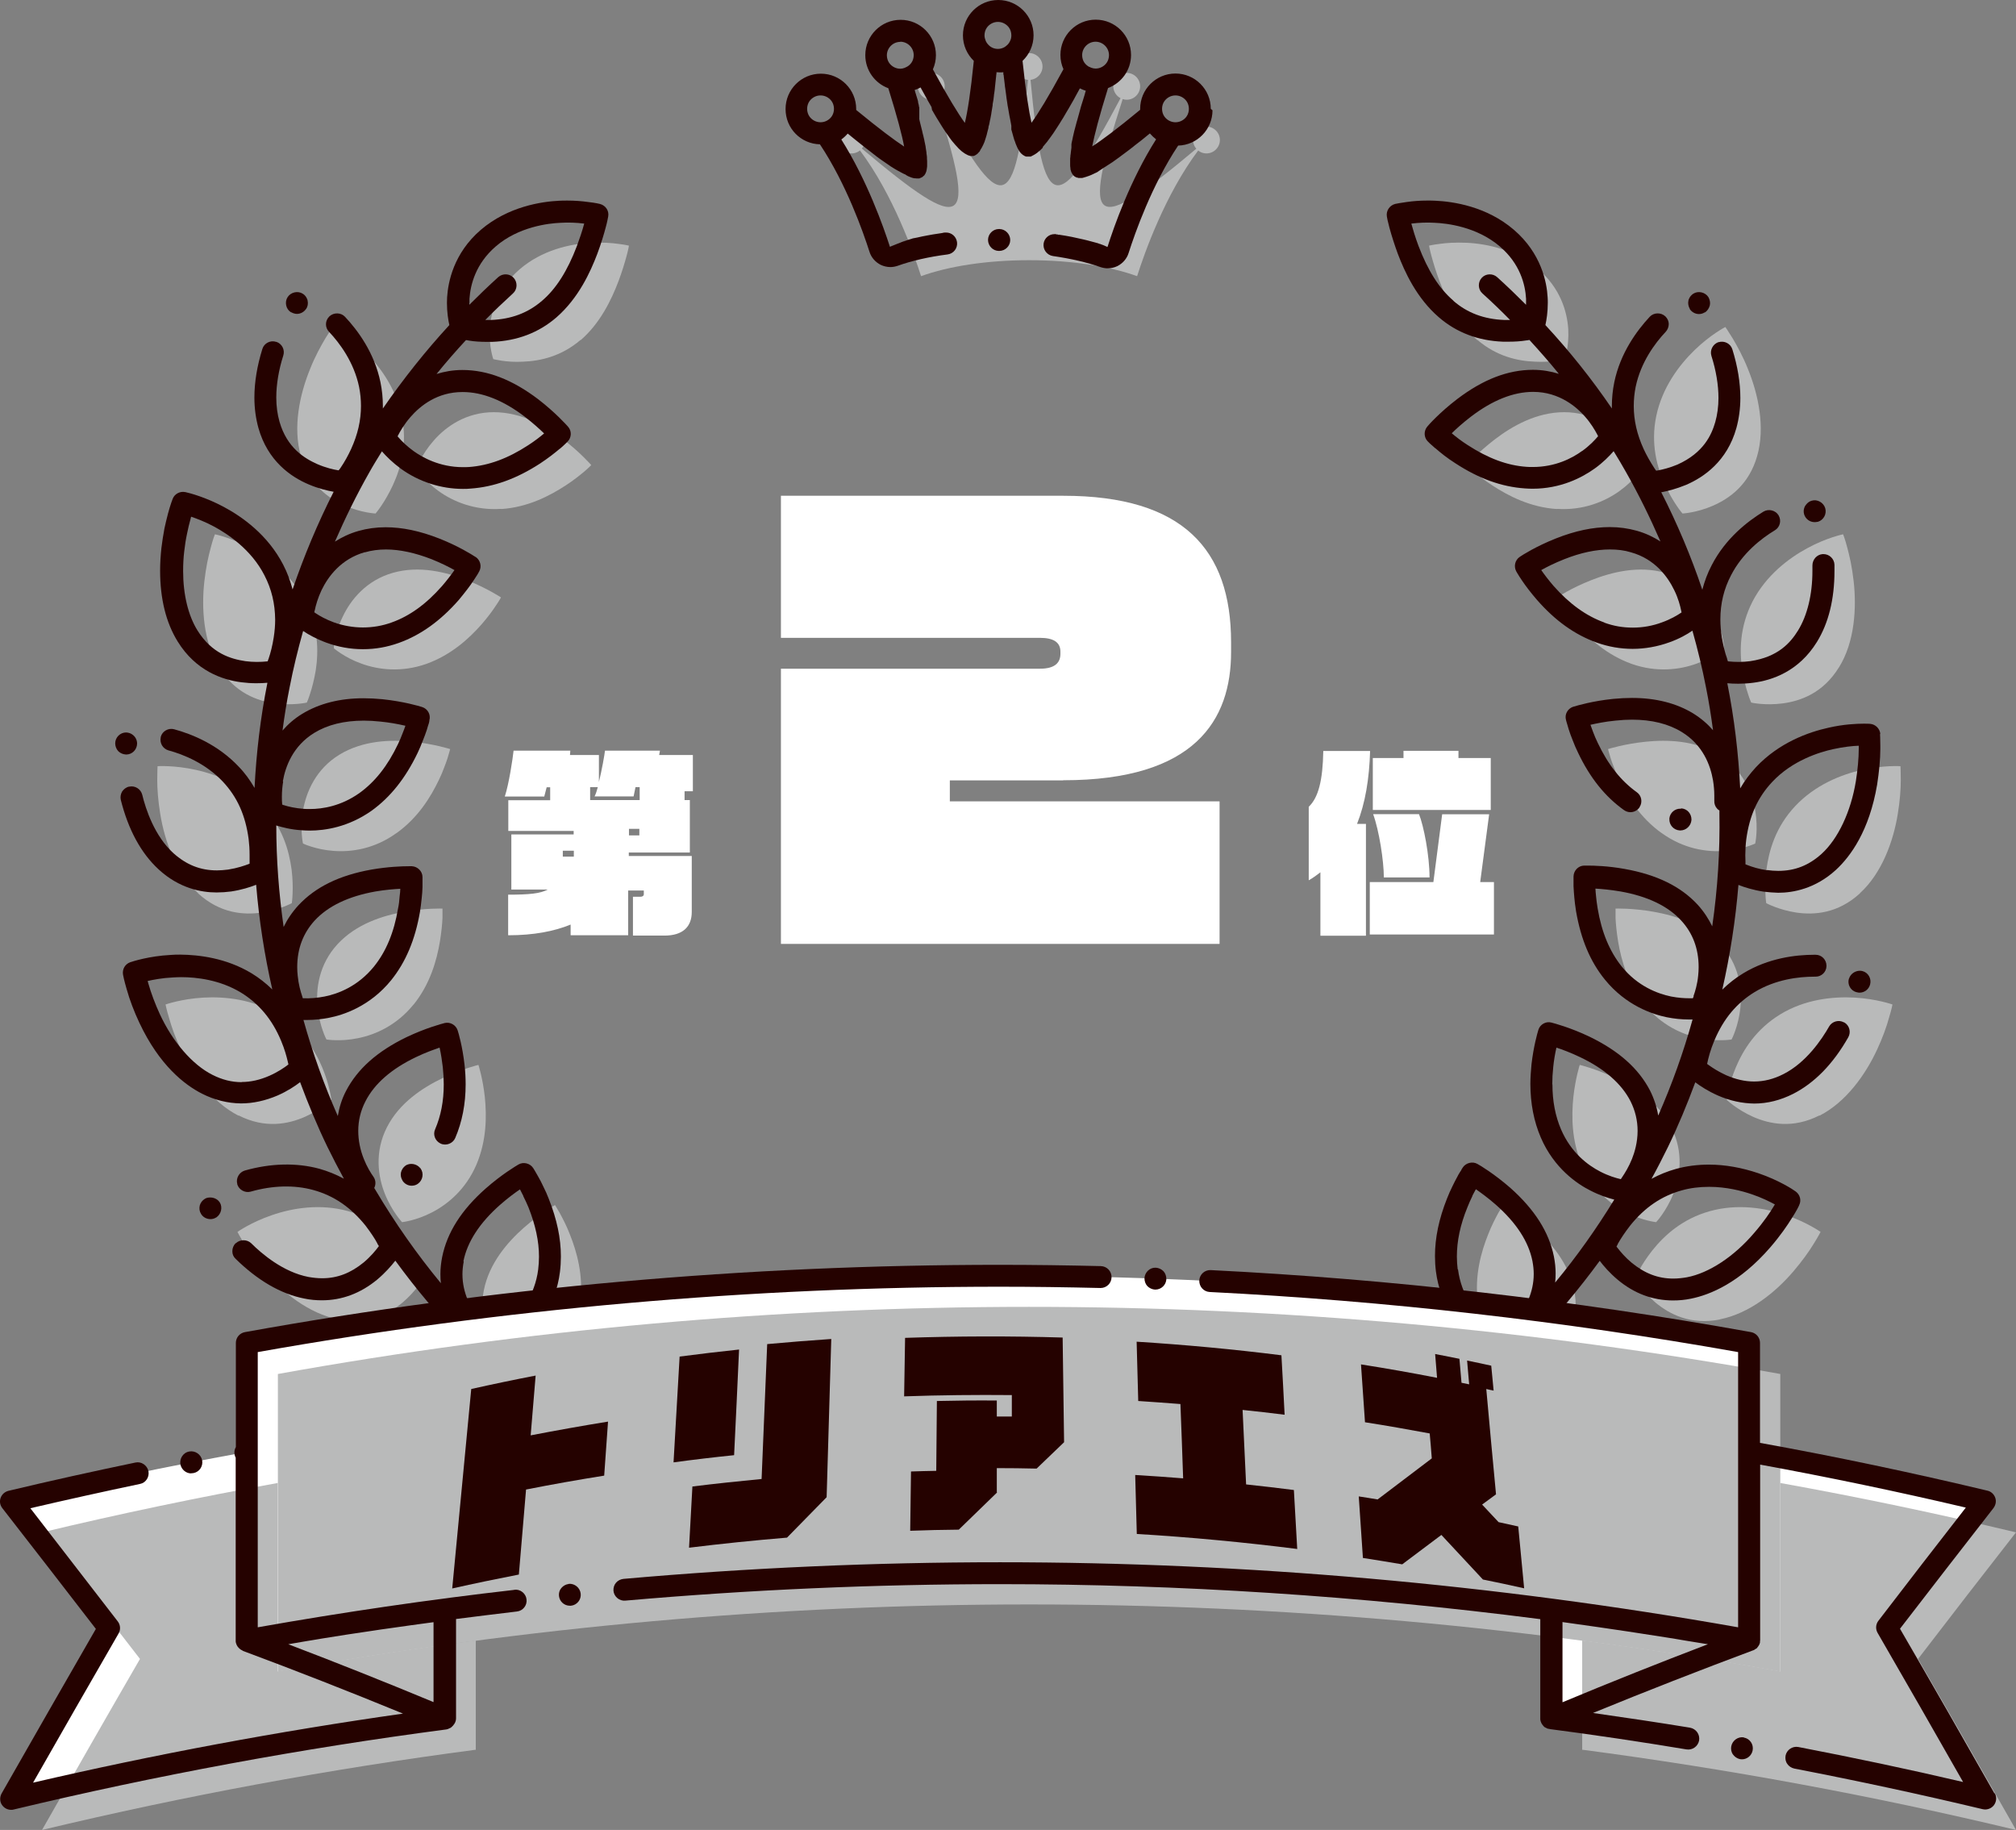
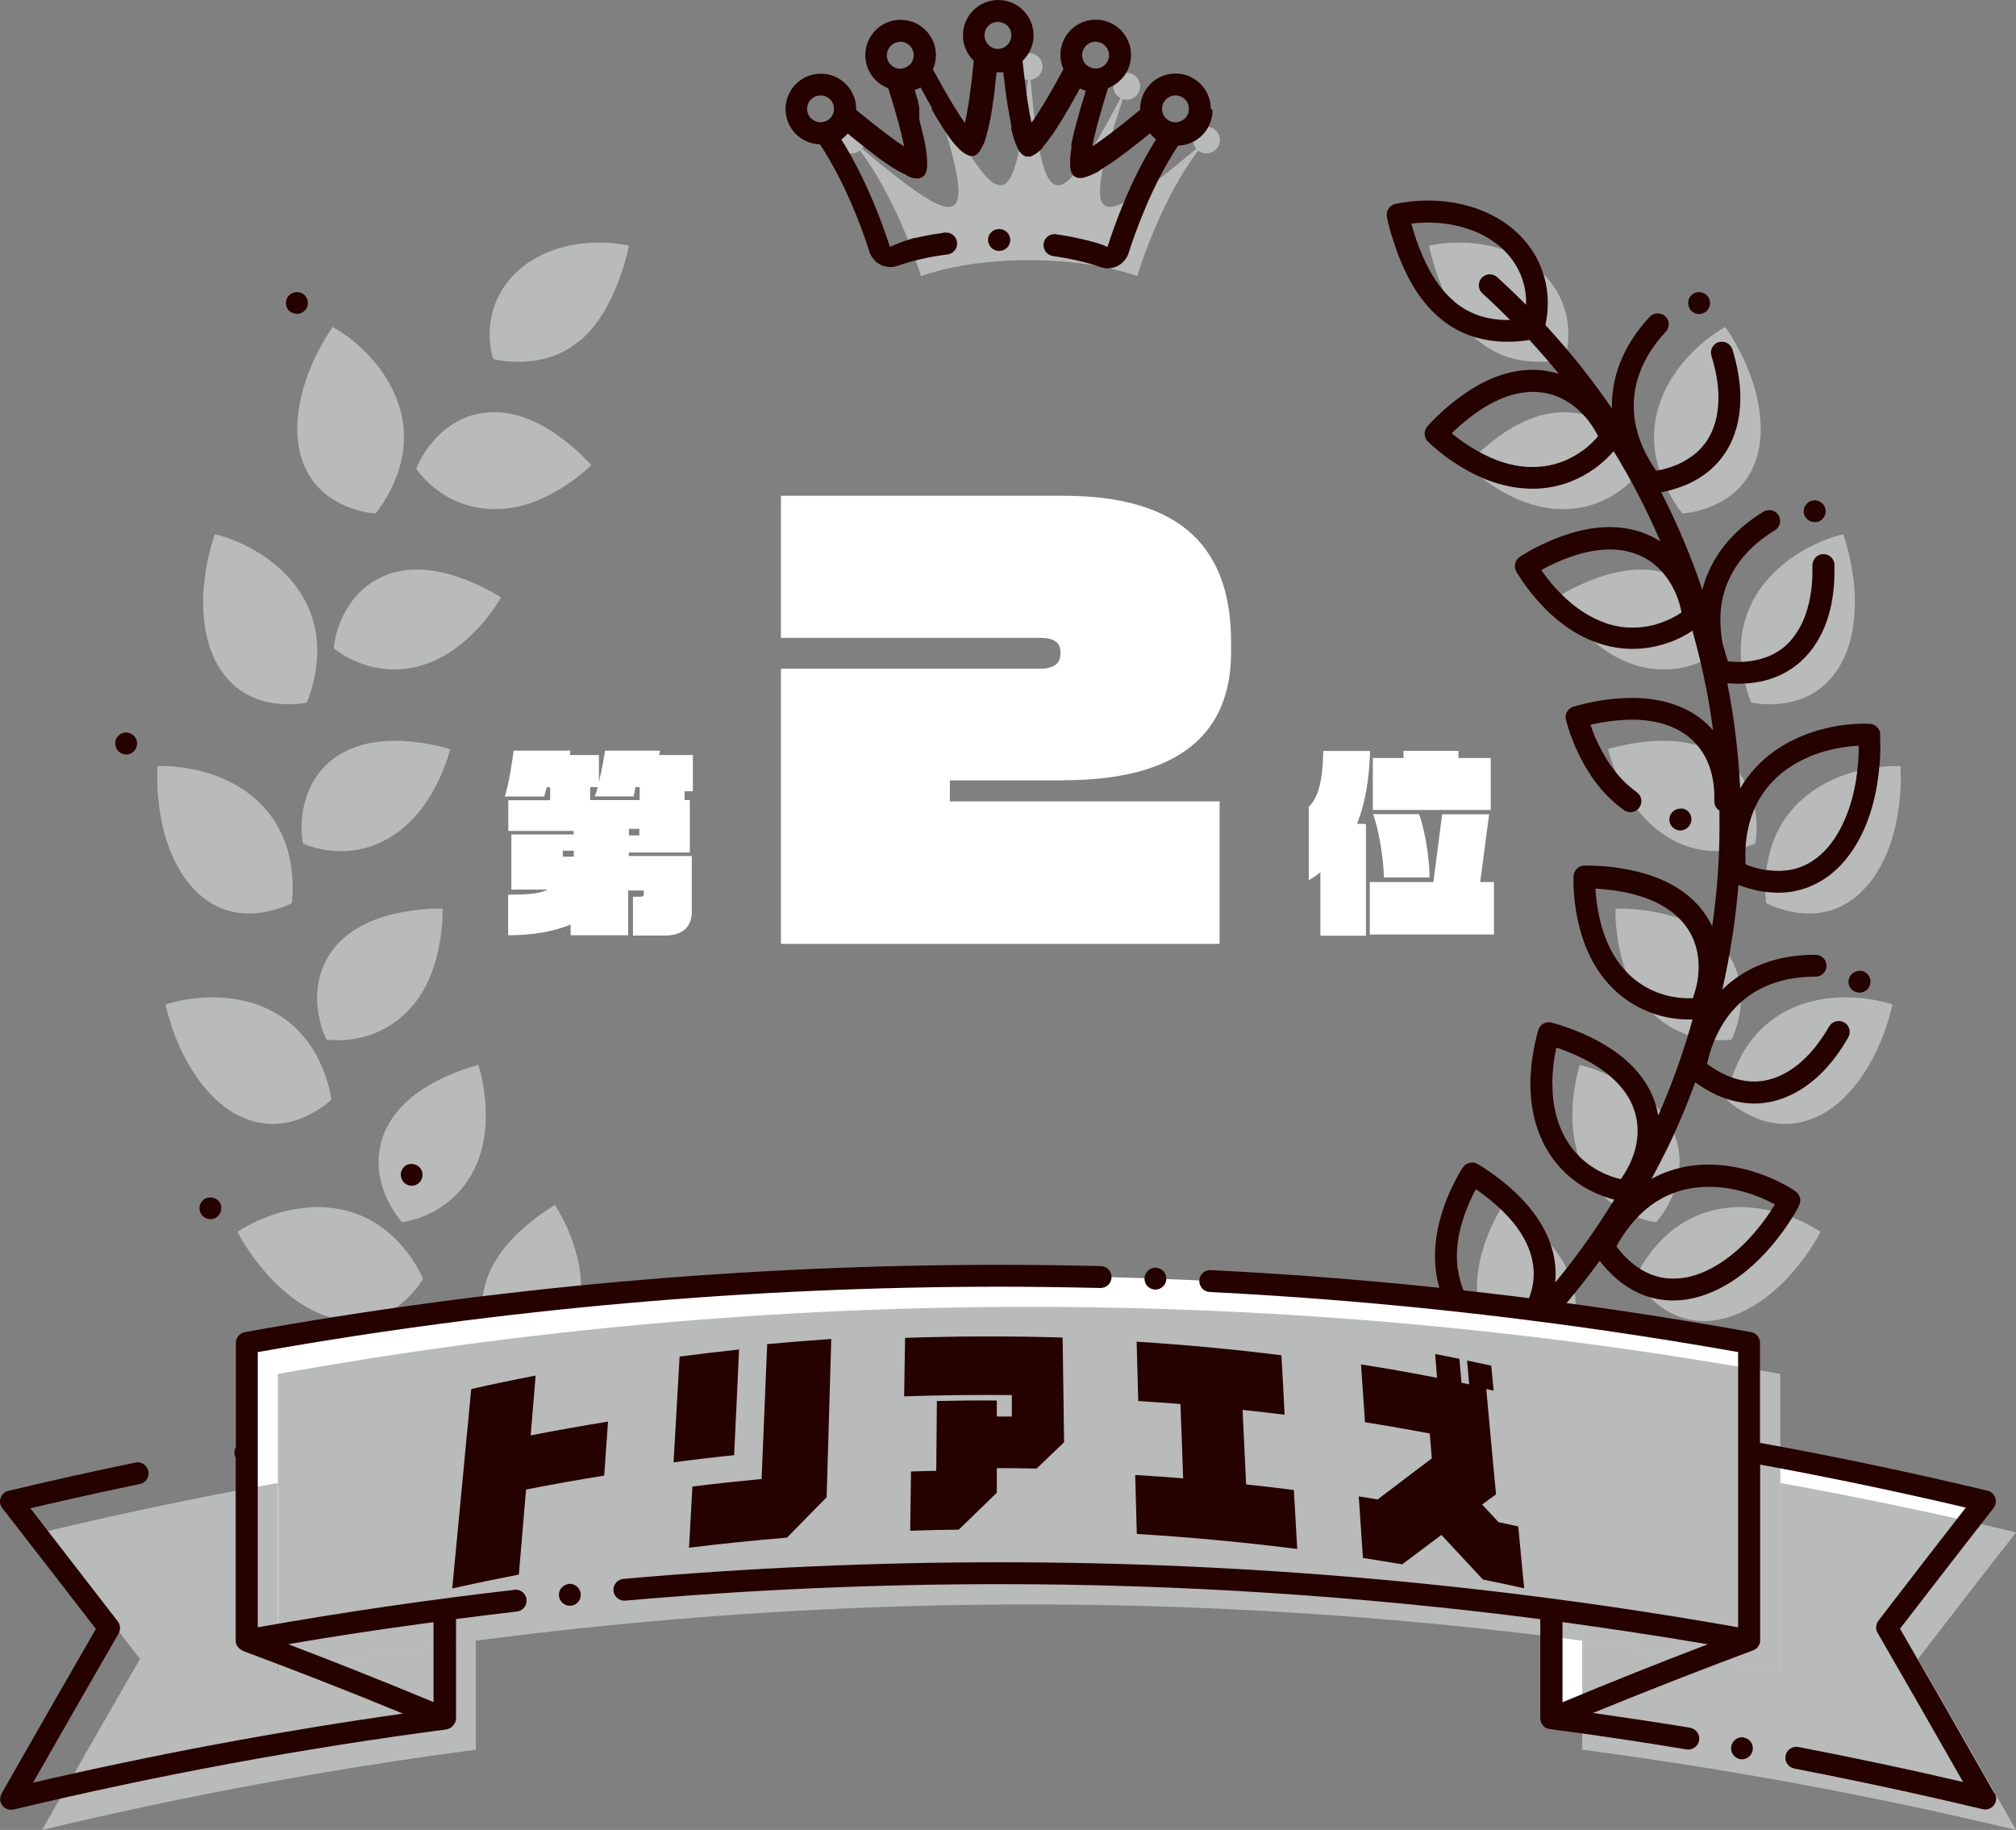
<svg xmlns="http://www.w3.org/2000/svg" id="_イヤー_2" viewBox="0 0 126.16 114.5">
  <rect x="0" y="0" width="126.16" height="114.5" fill="#808080" stroke="none" />
  <defs>
    <style>.cls-1{fill:#fff;}.cls-2{fill:#250200;}.cls-3{fill:#b9baba;}</style>
  </defs>
  <g id="_ザイン">
    <g>
      <g>
        <path class="cls-1" d="M42.84,49.51v.55h.33v3.28h-3.82v.22h3.94v3.5c0,.92-.55,1.48-1.71,1.48h-1.97v-2.43h.47c.14,0,.21-.07,.21-.15v-.24h-.98v2.8h-3.6v-.67c-1.02,.42-2.31,.67-3.91,.67v-2.54c1.31,0,2.03-.07,2.47-.32h-2.27v-3.45h3.9v-.22h-4.09v-1.92h2.62v-.81h-.22l-.15,.58h-2.47c.26-.78,.5-2.39,.55-2.87h3.55l-.02,.27h1.81v1.69c.19-.77,.35-1.69,.38-1.96h3.44l-.05,.27h2.11v2.27h-.51Zm-6.93,3.72h-.69v.37h.69v-.37Zm4.11-3.98h-.25l-.12,.58h-2.44c.07-.14,.14-.35,.2-.58h-.48v.81h3.1v-.81Zm-.01,2.61h-.65v.41h.65v-.41Z" />
        <path class="cls-1" d="M66.53,48.83h-7.09v1.31h16.88v8.92h-27.45v-17.22h16.22c.93,0,1.27-.38,1.27-.93v-.14c0-.59-.45-.86-1.27-.86h-16.22v-8.89h17.67c7.51,0,10.5,3.38,10.5,9.16v.62c0,4.24-2.24,8.02-10.5,8.02Z" />
        <path class="cls-1" d="M84.91,51.55h.57v7h-2.85v-3.97c-.22,.17-.46,.35-.73,.5v-4.6c.6-.57,.88-1.64,.91-3.49h2.93c-.05,1.74-.3,3.26-.82,4.57Zm.81,6.92v-3.28h3.98l.55-4.24h2.94l-.56,4.24h.86v3.28h-7.77Zm.19-7.79v-3.25h1.92v-.45h3.44v.45h2.02v3.25h-7.38Zm.69,4.22c0-1.04-.3-2.95-.67-3.96h2.87c.29,.71,.66,2.58,.66,3.96h-2.85Z" />
      </g>
      <g>
        <g>
          <g>
            <path class="cls-3" d="M92.45,21.28c-1.2-1.04-1.91-2.48-2.37-3.7-.23-.61-.39-1.16-.5-1.56-.11-.4-.15-.65-.15-.65,0,0,.24-.06,.66-.11,.41-.06,1-.1,1.68-.07,1.36,.06,3.12,.47,4.5,1.66,1.38,1.19,1.8,2.65,1.87,3.74,.06,1.11-.22,1.88-.22,1.88,0,0-.2,.05-.53,.1-.33,.05-.8,.09-1.33,.06-1.08-.04-2.4-.33-3.6-1.36Z" />
            <g>
              <path class="cls-3" d="M92.48,81.45c-.21-1.64,.21-3.12,.65-4.22,.11-.28,.22-.53,.33-.75,.11-.22,.21-.42,.3-.58l.22-.37,.08-.13s.91,.51,1.94,1.41c1.03,.91,2.17,2.22,2.51,3.91,.34,1.7-.3,3.11-1.02,4.05-.36,.47-.74,.82-1.02,1.06-.29,.23-.48,.35-.48,.35,0,0-.81-.32-1.63-1.09-.83-.77-1.65-1.98-1.86-3.62Z" />
              <path class="cls-3" d="M98.18,93.1c1.86,.15,3.81-.69,5.23-1.63,.71-.47,1.29-.94,1.69-1.31,.4-.36,.63-.61,.63-.61,0,0-.66-.82-1.79-1.6-1.13-.79-2.72-1.53-4.51-1.54-1.8-.01-3.16,.68-4.14,1.38-.49,.34-.87,.71-1.13,.97-.26,.27-.4,.45-.4,.45,0,0,.21,.85,.85,1.78,.64,.92,1.72,1.95,3.58,2.1Z" />
            </g>
            <g>
              <path class="cls-3" d="M98.99,72.88c-.65-1.52-.65-3.06-.53-4.24,.13-1.18,.4-2.01,.4-2.01,0,0,1.01,.24,2.25,.83,1.23,.59,2.7,1.54,3.48,3.08,.78,1.54,.56,3.07,.12,4.17-.22,.55-.49,.99-.7,1.29-.21,.3-.37,.47-.37,.47,0,0-.87-.09-1.87-.61-1.01-.52-2.12-1.45-2.78-2.98Z" />
              <path class="cls-3" d="M107.63,82.55c1.84-.36,3.49-1.7,4.59-2.99,.55-.64,.99-1.26,1.27-1.72,.29-.46,.44-.76,.44-.76,0,0-.86-.61-2.16-1.05-1.3-.45-3.03-.73-4.76-.25-1.73,.48-2.86,1.52-3.61,2.46-.37,.47-.65,.91-.82,1.24-.18,.33-.27,.54-.27,.54,0,0,.44,.76,1.3,1.49,.87,.72,2.18,1.41,4.02,1.05Z" />
            </g>
            <g>
              <path class="cls-3" d="M102.91,62.86c-1.04-1.29-1.45-2.77-1.65-3.95-.05-.29-.08-.57-.11-.82-.03-.25-.04-.47-.05-.65v-.59s1.04-.04,2.39,.2c1.35,.24,3.01,.76,4.18,2.03,1.17,1.27,1.37,2.81,1.24,3.98-.06,.59-.2,1.09-.32,1.43-.12,.35-.23,.55-.23,.55,0,0-.86,.15-1.97-.08-1.11-.22-2.44-.82-3.48-2.11Z" />
              <path class="cls-3" d="M113.86,69.81c1.67-.85,2.89-2.59,3.6-4.12,.36-.77,.61-1.48,.75-2,.16-.52,.22-.84,.22-.84,0,0-.99-.35-2.36-.43-1.37-.08-3.12,.11-4.65,1.04-1.53,.93-2.34,2.24-2.8,3.34-.46,1.1-.57,2.01-.57,2.01,0,0,.63,.61,1.66,1.07,1.03,.45,2.48,.76,4.15-.09Z" />
            </g>
            <g>
              <path class="cls-3" d="M103.99,52.13c-1.35-.96-2.15-2.27-2.66-3.34-.13-.27-.24-.52-.32-.75-.09-.23-.17-.44-.22-.61l-.12-.41-.04-.15s.99-.32,2.35-.46c1.36-.14,3.1-.09,4.58,.81,1.47,.9,2.08,2.33,2.28,3.5,.2,1.17,0,2.06,0,2.06,0,0-.79,.38-1.91,.46-1.13,.09-2.57-.13-3.92-1.1Z" />
              <path class="cls-3" d="M116.4,55.88c1.38-1.26,2.09-3.27,2.36-4.94,.14-.84,.19-1.59,.19-2.13,0-.54-.02-.87-.02-.87,0,0-1.05-.07-2.39,.23-1.34,.29-2.97,.96-4.2,2.27-1.23,1.31-1.64,2.78-1.8,3.98-.07,.59-.08,1.12-.06,1.49,.01,.37,.05,.6,.05,.6,0,0,.77,.42,1.89,.59,1.12,.16,2.59,.06,3.97-1.2Z" />
            </g>
            <g>
              <path class="cls-3" d="M102.11,41.54c-1.56-.56-2.69-1.6-3.47-2.49-.39-.45-.69-.86-.89-1.17-.21-.3-.31-.5-.31-.5,0,0,.87-.58,2.14-1.08,1.27-.5,2.96-.93,4.62-.46,1.66,.47,2.64,1.68,3.14,2.74,.26,.53,.4,1.03,.47,1.39,.08,.36,.09,.59,.09,.59,0,0-.66,.58-1.72,.96-1.06,.39-2.51,.57-4.07,.02Z" />
              <path class="cls-3" d="M115.08,41.76c.99-1.59,1.11-3.72,.92-5.4-.05-.42-.11-.82-.18-1.17-.07-.35-.15-.67-.22-.93-.07-.26-.13-.47-.18-.61l-.08-.22s-1.03,.21-2.24,.87c-1.21,.65-2.59,1.73-3.42,3.32-.82,1.59-.83,3.13-.65,4.32,.1,.59,.23,1.09,.35,1.45,.11,.36,.21,.57,.21,.57,0,0,.86,.2,1.98,.05,1.11-.15,2.51-.64,3.5-2.24Z" />
            </g>
            <g>
              <path class="cls-3" d="M97.42,31.85c-1.66-.11-3.02-.82-4.02-1.47-.5-.32-.9-.65-1.18-.88-.28-.24-.43-.4-.43-.4,0,0,.68-.79,1.77-1.62,1.09-.83,2.6-1.69,4.33-1.69,1.73,0,3,.9,3.77,1.79,.78,.89,1.08,1.75,1.08,1.75,0,0-.47,.73-1.39,1.39-.91,.66-2.27,1.23-3.92,1.12Z" />
              <path class="cls-3" d="M109.96,28.54c.52-1.8,.07-3.87-.57-5.44-.31-.79-.68-1.45-.95-1.91-.28-.46-.47-.73-.47-.73,0,0-.93,.48-1.92,1.44-.99,.96-2.03,2.36-2.4,4.12-.37,1.76,.05,3.24,.55,4.33,.25,.54,.52,.99,.73,1.3,.21,.31,.36,.48,.36,.48,0,0,.88-.04,1.91-.49,1.03-.45,2.25-1.31,2.76-3.1Z" />
            </g>
          </g>
          <g>
            <path class="cls-3" d="M36.34,21.28c1.2-1.04,1.91-2.48,2.37-3.7,.23-.61,.39-1.16,.5-1.56,.11-.4,.15-.65,.15-.65,0,0-.24-.06-.66-.11-.41-.06-1-.1-1.68-.07-1.36,.06-3.12,.47-4.5,1.66-1.38,1.19-1.8,2.65-1.87,3.74-.06,1.11,.22,1.88,.22,1.88,0,0,.2,.05,.53,.1,.33,.05,.8,.09,1.33,.06,1.08-.04,2.4-.33,3.6-1.36Z" />
            <g>
              <path class="cls-3" d="M36.31,81.45c.21-1.64-.21-3.12-.65-4.22-.11-.28-.22-.53-.33-.75-.11-.22-.21-.42-.3-.58l-.22-.37-.08-.13s-.91,.51-1.94,1.41c-1.03,.91-2.17,2.22-2.51,3.91-.34,1.7,.3,3.11,1.02,4.05,.36,.47,.74,.82,1.02,1.06,.29,.23,.48,.35,.48,.35,0,0,.81-.32,1.63-1.09,.83-.77,1.65-1.98,1.86-3.62Z" />
              <path class="cls-3" d="M30.62,93.1c-1.86,.15-3.81-.69-5.23-1.63-.71-.47-1.29-.94-1.69-1.31-.4-.36-.63-.61-.63-.61,0,0,.66-.82,1.79-1.6,1.13-.79,2.72-1.53,4.51-1.54,1.8-.01,3.16,.68,4.14,1.38,.49,.34,.87,.71,1.13,.97,.26,.27,.4,.45,.4,.45,0,0-.21,.85-.85,1.78-.64,.92-1.72,1.95-3.58,2.1Z" />
            </g>
            <g>
-               <path class="cls-3" d="M29.81,72.88c.65-1.52,.65-3.06,.53-4.24-.13-1.18-.4-2.01-.4-2.01,0,0-1.01,.24-2.25,.83-1.23,.59-2.7,1.54-3.48,3.08-.78,1.54-.56,3.07-.12,4.17,.22,.55,.49,.99,.7,1.29,.21,.3,.37,.47,.37,.47,0,0,.87-.09,1.87-.61,1.01-.52,2.12-1.45,2.78-2.98Z" />
+               <path class="cls-3" d="M29.81,72.88c.65-1.52,.65-3.06,.53-4.24-.13-1.18-.4-2.01-.4-2.01,0,0-1.01,.24-2.25,.83-1.23,.59-2.7,1.54-3.48,3.08-.78,1.54-.56,3.07-.12,4.17,.22,.55,.49,.99,.7,1.29,.21,.3,.37,.47,.37,.47,0,0,.87-.09,1.87-.61,1.01-.52,2.12-1.45,2.78-2.98" />
              <path class="cls-3" d="M21.16,82.55c-1.84-.36-3.49-1.7-4.59-2.99-.55-.64-.99-1.26-1.27-1.72-.29-.46-.44-.76-.44-.76,0,0,.86-.61,2.16-1.05,1.3-.45,3.03-.73,4.76-.25,1.73,.48,2.86,1.52,3.61,2.46,.37,.47,.65,.91,.82,1.24,.18,.33,.27,.54,.27,.54,0,0-.44,.76-1.3,1.49-.87,.72-2.18,1.41-4.02,1.05Z" />
            </g>
            <g>
              <path class="cls-3" d="M25.88,62.86c1.04-1.29,1.45-2.77,1.65-3.95,.05-.29,.08-.57,.11-.82,.03-.25,.04-.47,.05-.65v-.59s-1.04-.04-2.39,.2c-1.35,.24-3.01,.76-4.18,2.03-1.17,1.27-1.37,2.81-1.24,3.98,.06,.59,.2,1.09,.32,1.43,.12,.35,.23,.55,.23,.55,0,0,.86,.15,1.97-.08,1.11-.22,2.44-.82,3.48-2.11Z" />
              <path class="cls-3" d="M14.93,69.81c-1.67-.85-2.89-2.59-3.6-4.12-.36-.77-.61-1.48-.75-2-.16-.52-.22-.84-.22-.84,0,0,.99-.35,2.36-.43,1.37-.08,3.12,.11,4.65,1.04,1.53,.93,2.34,2.24,2.8,3.34,.46,1.1,.57,2.01,.57,2.01,0,0-.63,.61-1.66,1.07-1.03,.45-2.48,.76-4.15-.09Z" />
            </g>
            <g>
              <path class="cls-3" d="M24.81,52.13c1.35-.96,2.15-2.27,2.66-3.34,.13-.27,.24-.52,.32-.75,.09-.23,.17-.44,.22-.61l.12-.41,.04-.15s-.99-.32-2.35-.46c-1.36-.14-3.1-.09-4.58,.81-1.47,.9-2.08,2.33-2.28,3.5-.2,1.17,0,2.06,0,2.06,0,0,.79,.38,1.91,.46,1.13,.09,2.57-.13,3.92-1.1Z" />
              <path class="cls-3" d="M12.39,55.88c-1.38-1.26-2.09-3.27-2.36-4.94-.14-.84-.19-1.59-.19-2.13,0-.54,.02-.87,.02-.87,0,0,1.05-.07,2.39,.23,1.34,.29,2.97,.96,4.2,2.27,1.23,1.31,1.64,2.78,1.8,3.98,.07,.59,.08,1.12,.06,1.49-.01,.37-.05,.6-.05,.6,0,0-.77,.42-1.89,.59-1.12,.16-2.59,.06-3.97-1.2Z" />
            </g>
            <g>
              <path class="cls-3" d="M26.68,41.54c1.56-.56,2.69-1.6,3.47-2.49,.39-.45,.69-.86,.89-1.17,.21-.3,.31-.5,.31-.5,0,0-.87-.58-2.14-1.08-1.27-.5-2.96-.93-4.62-.46-1.66,.47-2.64,1.68-3.14,2.74-.26,.53-.4,1.03-.47,1.39-.08,.36-.09,.59-.09,.59,0,0,.66,.58,1.72,.96,1.06,.39,2.51,.57,4.07,.02Z" />
              <path class="cls-3" d="M13.71,41.76c-.99-1.59-1.11-3.72-.92-5.4,.05-.42,.11-.82,.18-1.17,.07-.35,.15-.67,.22-.93,.07-.26,.13-.47,.18-.61l.08-.22s1.03,.21,2.24,.87c1.21,.65,2.59,1.73,3.42,3.32,.82,1.59,.83,3.13,.65,4.32-.1,.59-.23,1.09-.35,1.45-.11,.36-.21,.57-.21,.57,0,0-.86,.2-1.98,.05-1.11-.15-2.51-.64-3.5-2.24Z" />
            </g>
            <g>
              <path class="cls-3" d="M31.37,31.85c1.66-.11,3.02-.82,4.02-1.47,.5-.32,.9-.65,1.18-.88,.28-.24,.43-.4,.43-.4,0,0-.68-.79-1.77-1.62-1.09-.83-2.6-1.69-4.33-1.69-1.73,0-3,.9-3.77,1.79-.78,.89-1.08,1.75-1.08,1.75,0,0,.47,.73,1.39,1.39,.91,.66,2.27,1.23,3.92,1.12Z" />
              <path class="cls-3" d="M18.83,28.54c-.52-1.8-.07-3.87,.57-5.44,.31-.79,.68-1.45,.95-1.91,.28-.46,.47-.73,.47-.73,0,0,.93,.48,1.92,1.44,.99,.96,2.03,2.36,2.4,4.12,.37,1.76-.05,3.24-.55,4.33-.25,.54-.52,.99-.73,1.3-.21,.31-.36,.48-.36,.48,0,0-.88-.04-1.91-.49-1.03-.45-2.25-1.31-2.76-3.1Z" />
            </g>
          </g>
        </g>
        <g>
          <path class="cls-2" d="M115.7,61.24h0c-.1,.37,.11,.74,.47,.84h.02c.06,.02,.12,.03,.18,.03,.31,0,.58-.21,.66-.51,.1-.37-.12-.75-.48-.84-.14-.04-.29-.02-.42,.03-.2,.08-.36,.24-.42,.45Z" />
          <path class="cls-2" d="M105.19,50.6c-.37-.02-.68,.25-.72,.6,0,.01,0,.03,0,.04-.02,.38,.27,.7,.65,.72,.01,0,.03,0,.04,0,.36,0,.66-.29,.69-.65,0-.01,0-.03,0-.04,0-.17-.06-.33-.17-.46-.12-.14-.29-.22-.47-.23Z" />
          <path class="cls-2" d="M117.67,45.93c-.03-.34-.3-.61-.64-.64-.02,0-.15-.01-.37-.01-.5,0-1.3,.04-2.22,.25-1.28,.28-3.11,.94-4.55,2.47-.38,.41-.71,.85-.99,1.33-.11-2.2-.37-4.39-.8-6.55v-.03c.19,.02,.42,.03,.68,.03,.31,0,.63-.02,.93-.06,1.2-.15,2.86-.72,3.99-2.55,.73-1.18,1.1-2.68,1.1-4.44,0-.14,0-.27,0-.39-.01-.38-.33-.68-.71-.67h-.02c-.18,.01-.34,.09-.46,.22-.12,.13-.19,.31-.19,.49,0,.12,0,.23,0,.35,0,1.47-.32,2.78-.9,3.72-.47,.76-1.24,1.66-3,1.92-.44,.06-.94,.06-1.39,.01-.02-.05-.03-.1-.05-.16v-.02c-.13-.33-.24-.82-.33-1.32-.06-.39-.09-.76-.09-1.12,0-1,.22-1.91,.67-2.77,.71-1.38,1.88-2.29,2.74-2.81,.32-.19,.42-.6,.24-.92,0,0,0-.02-.01-.02-.19-.31-.62-.42-.94-.23-1,.61-2.38,1.68-3.24,3.35-.26,.49-.45,1.01-.59,1.54-.7-2.08-1.56-4.12-2.57-6.1,.4-.07,.94-.21,1.55-.46,1.12-.48,2.57-1.48,3.15-3.55,.16-.58,.25-1.22,.25-1.89,0-.96-.17-1.98-.5-3.04-.11-.36-.5-.56-.86-.45h-.02c-.35,.13-.54,.51-.43,.86,.29,.91,.44,1.82,.44,2.63,0,.54-.07,1.05-.2,1.51-.23,.79-.72,1.92-2.37,2.66-.48,.2-.92,.31-1.2,.36-.04,0-.09,.02-.13,.02-.03-.04-.06-.09-.1-.14h0c-.26-.4-.49-.8-.68-1.21-.42-.92-.62-1.8-.62-2.7,0-.4,.04-.81,.12-1.2,.32-1.53,1.2-2.72,1.88-3.44,.12-.13,.19-.31,.19-.49,0-.17-.08-.34-.2-.46,0,0-.01-.01-.02-.02-.27-.25-.72-.24-.97,.03-.8,.86-1.84,2.26-2.22,4.1-.1,.49-.15,.99-.15,1.48,0,.05,0,.11,0,.16-1.26-1.85-2.65-3.59-4.16-5.22,.07-.32,.15-.8,.15-1.39,0-.11,0-.23-.01-.34-.05-.95-.4-2.76-2.11-4.23-1.71-1.47-3.81-1.77-4.91-1.82-.16-.01-.32-.01-.51-.01-.44,0-.88,.03-1.29,.09-.37,.05-.63,.1-.72,.12h0c-.35,.09-.58,.43-.52,.79,0,.05,.06,.31,.16,.7,.15,.55,.33,1.1,.52,1.62,.43,1.13,1.17,2.77,2.57,3.98h0c1.11,.96,2.46,1.47,4.02,1.53,.12,0,.24,0,.35,0,.37,0,.74-.02,1.11-.08,.07,0,.13-.02,.19-.03,.63,.69,1.25,1.39,1.84,2.12-.48-.15-1.02-.25-1.62-.25-1.57,0-3.12,.6-4.74,1.83-1.1,.84-1.8,1.63-1.87,1.72-.23,.27-.22,.68,.03,.93,.01,.02,.19,.19,.47,.43h.01c.33,.29,.73,.61,1.25,.94,1.47,.96,2.89,1.47,4.34,1.57h0c.16,.01,.32,.02,.48,.02,1.77,0,3.09-.69,3.89-1.26,.53-.38,.92-.78,1.19-1.09,.27,.44,.53,.87,.78,1.32,.8,1.41,1.51,2.86,2.15,4.33-.42-.27-.91-.51-1.48-.67-.54-.15-1.1-.23-1.69-.23-1.05,0-2.16,.23-3.37,.71-1.24,.49-2.1,1.04-2.26,1.15h0c-.3,.2-.39,.59-.23,.9,0,0,.12,.22,.35,.56h0c.24,.36,.56,.78,.94,1.22h0c1.16,1.33,2.39,2.2,3.76,2.69h0c.73,.26,1.48,.39,2.24,.39s1.56-.14,2.3-.41c.62-.22,1.11-.5,1.44-.73,.33,1.17,.62,2.36,.85,3.55,.18,.89,.32,1.78,.44,2.68-.33-.38-.74-.74-1.24-1.05-1.05-.64-2.34-.97-3.83-.97-.37,0-.77,.02-1.18,.06-1.27,.13-2.23,.41-2.49,.49h-.01c-.35,.12-.55,.48-.45,.83,0,.02,.03,.11,.04,.15l.13,.44c.07,.22,.15,.44,.24,.66,.11,.29,.22,.55,.34,.79,.75,1.58,1.69,2.75,2.88,3.6,.12,.08,.25,.13,.4,.13h0c.22,0,.43-.11,.56-.29,0-.01,.01-.02,.02-.04,.19-.3,.12-.71-.18-.92h0c-.99-.71-1.79-1.71-2.44-3.08-.11-.22-.2-.44-.3-.7h0c-.06-.16-.11-.3-.16-.44,.36-.08,.92-.2,1.56-.26,.37-.04,.71-.06,1.04-.06,1.23,0,2.28,.26,3.11,.77,1.33,.81,1.8,2.09,1.96,3.03,.05,.31,.08,.63,.08,.95,0,.1,0,.21,0,.32-.01,.18,.05,.36,.17,.49,.04,.05,.09,.09,.15,.12,0,.06,0,.12,0,.18,.04,2.36-.11,4.73-.45,7.07-.22-.45-.51-.91-.91-1.35-1.06-1.15-2.56-1.88-4.57-2.24-1.05-.19-1.92-.21-2.34-.21-.1,0-.16,0-.19,0h-.01c-.36,.01-.65,.31-.66,.68,0,0,0,.05,0,.16v.02s0,.11,0,.18c0,.07,0,.16,0,.25h0c.01,.24,.03,.47,.05,.71,.02,.2,.05,.52,.11,.87,.3,1.73,.88,3.13,1.8,4.26,1.33,1.64,3,2.18,3.88,2.36,.45,.09,.91,.14,1.38,.14,.08,0,.16,0,.23,0-.57,2.05-1.29,4.06-2.15,6.01-.09-.54-.26-1.06-.51-1.56-.72-1.39-1.96-2.49-3.8-3.38-1.2-.57-2.19-.83-2.38-.88h0c-.34-.09-.71,.12-.81,.46h0c-.07,.23-.3,1.04-.43,2.15-.04,.43-.07,.83-.07,1.23,0,1.22,.22,2.35,.65,3.35h0c.83,1.94,2.3,2.92,3.1,3.32,.58,.3,1.11,.47,1.5,.57-1.11,1.81-2.34,3.55-3.7,5.19,.02-.18,.03-.37,.03-.57,0-.36-.04-.72-.11-1.07-.31-1.53-1.21-2.94-2.73-4.29-1-.87-1.88-1.4-2.05-1.49h0c-.31-.18-.73-.07-.92,.22,0,0-.08,.13-.09,.14v.02c-.05,.07-.12,.18-.19,.3l-.04,.08c-.11,.2-.22,.41-.32,.62-.13,.26-.25,.53-.35,.79-.5,1.26-.75,2.44-.75,3.59,0,.33,.02,.65,.06,.97h0c.27,2.09,1.42,3.43,2.08,4.04,.48,.45,.94,.75,1.29,.95-2.98,2.76-6.29,5.09-9.88,6.95-4.27,2.22-8.86,3.73-13.65,4.49-.37,.06-.63,.41-.57,.79,.05,.34,.35,.58,.68,.58,.04,0,.07,0,.11,0,4.94-.78,9.67-2.33,14.07-4.62,2.6-1.34,5.05-2.93,7.35-4.74,.15,.38,.39,.89,.76,1.43,.68,1,1.95,2.23,4.09,2.39h0c.16,.02,.32,.02,.5,.02,2.06,0,3.94-.96,5.16-1.76,.65-.43,1.27-.91,1.78-1.38,.41-.37,.65-.63,.66-.64,.23-.25,.25-.64,.03-.9-.12-.15-.8-.95-1.93-1.73-1.08-.75-2.8-1.64-4.9-1.67h-.07c-.53,0-1.06,.06-1.57,.18l.03-.03c1.54-1.58,2.94-3.26,4.23-5.02,.24,.32,.61,.75,1.12,1.18,1.04,.87,2.21,1.3,3.47,1.3h0c.36,0,.73-.03,1.11-.11h0c1.21-.24,3.06-1,4.98-3.22,.63-.73,1.07-1.38,1.33-1.8,.31-.48,.46-.79,.47-.83,.15-.3,.06-.66-.22-.86h0c-.16-.12-1.04-.7-2.33-1.14-1.04-.35-2.08-.54-3.1-.54-.71,0-1.41,.09-2.06,.27-.54,.15-1.05,.36-1.53,.62,.36-.65,.7-1.32,1.03-1.99,.64-1.32,1.2-2.67,1.71-4.05,.32,.24,.79,.55,1.4,.82,.77,.34,1.54,.5,2.29,.51h0c.83,0,1.65-.21,2.44-.61,1.33-.68,2.49-1.86,3.44-3.53,.19-.33,.08-.75-.25-.94h-.02c-.32-.18-.74-.06-.92,.25-.46,.81-1.44,2.27-2.87,2.99-.61,.31-1.21,.46-1.83,.46-.57,0-1.14-.13-1.74-.39-.47-.21-.85-.46-1.09-.63-.04-.03-.07-.05-.11-.08,.07-.35,.21-.89,.46-1.48,.57-1.35,1.39-2.33,2.52-3.02,1.31-.79,2.75-.96,3.74-.96h.07c.37,0,.67-.29,.68-.66v-.02c0-.38-.3-.69-.68-.69h-.08c-1.16,0-2.87,.2-4.45,1.16-.48,.29-.91,.63-1.31,1.02,.49-2.16,.83-4.35,1.01-6.55,.38,.15,.92,.32,1.57,.42,.32,.04,.61,.06,.92,.07,.93,0,2.32-.25,3.61-1.43h0c.91-.84,2.09-2.44,2.58-5.34,.12-.78,.2-1.57,.2-2.24v-.16c0-.48-.02-.76-.02-.76Zm-10.72,28.33c1.09,0,2.04,.25,2.66,.46,.63,.21,1.14,.47,1.46,.64-.03,.05-.06,.1-.09,.15h0c-.19,.32-.6,.94-1.21,1.64-1.26,1.48-2.83,2.51-4.21,2.77-.29,.05-.58,.08-.85,.08-.95,0-1.78-.32-2.6-.99-.4-.33-.69-.68-.87-.91-.03-.03-.05-.07-.08-.1,.02-.05,.05-.1,.08-.15v-.02c.18-.32,.45-.73,.77-1.14h0c.91-1.14,1.97-1.86,3.24-2.21,.53-.15,1.1-.22,1.7-.22Zm-9.81-6.41c0-.35,.02-.71,.06-1.08,.04-.41,.11-.82,.2-1.22,.35,.11,.88,.31,1.47,.59,1.54,.73,2.61,1.67,3.17,2.77,.29,.58,.44,1.2,.44,1.85,0,.72-.19,1.35-.35,1.75-.2,.5-.45,.9-.62,1.15h0s-.05,.08-.08,.12c-.31-.07-.78-.21-1.28-.47-.78-.4-1.83-1.18-2.46-2.64h0c-.36-.84-.54-1.78-.54-2.82Zm.33,17.31c1.84,.01,3.37,.9,4.13,1.42,.54,.37,.96,.76,1.22,1.01-.04,.04-.09,.08-.13,.12-.26,.24-.82,.72-1.61,1.24-2.08,1.38-3.76,1.53-4.38,1.53h-.02c-.13,0-.27,0-.39-.02h0c-1.71-.15-2.57-1.11-3.07-1.81-.29-.42-.48-.83-.59-1.1-.02-.05-.03-.09-.05-.13,.04-.04,.08-.08,.12-.12h0c.3-.3,.63-.6,1.04-.89h0c1.17-.85,2.38-1.26,3.68-1.26h.05Zm-6.25-5.74h0c-.03-.27-.05-.54-.05-.8,0-.97,.21-1.98,.66-3.08,.09-.24,.2-.47,.31-.7v-.02c.08-.14,.14-.28,.22-.41,.3,.21,.76,.54,1.25,.97,1.28,1.13,2.05,2.31,2.29,3.53,.05,.27,.08,.54,.08,.8,0,1.18-.53,2.12-.97,2.69h0c-.3,.41-.63,.71-.91,.95-.03,.03-.07,.06-.1,.08-.28-.15-.69-.41-1.11-.8-.53-.49-1.44-1.56-1.65-3.21Zm19.36-24.97c-.51-.07-.94-.21-1.22-.32-.04-.02-.09-.03-.13-.05,0-.05,0-.11,0-.17v-.02c0-.1-.01-.22-.01-.37,0-.33,.02-.67,.06-1,.2-1.48,.71-2.62,1.62-3.59,1.25-1.34,2.95-1.87,3.84-2.06,.64-.14,1.21-.2,1.58-.21v.18c0,.6-.07,1.34-.18,2.03-.31,1.91-1.11,3.61-2.14,4.55-.81,.73-1.67,1.07-2.72,1.07-.23,0-.46-.02-.7-.05Zm-10.18-15.5c-1.14-.41-2.18-1.16-3.18-2.29-.3-.35-.57-.7-.77-.99,.32-.18,.83-.44,1.44-.68,1.03-.41,1.99-.61,2.85-.61h.01c.47,0,.9,.05,1.32,.18,1.5,.42,2.3,1.53,2.71,2.38,.24,.49,.36,.95,.42,1.24h0c.01,.06,.02,.1,.03,.14-.26,.18-.69,.43-1.22,.62-.59,.22-1.2,.33-1.83,.33s-1.2-.1-1.78-.31Zm-1.4-10.73c-.63,.46-1.68,1-3.08,1-.13,0-.26,0-.38-.01h0c-1.21-.08-2.41-.53-3.69-1.36-.41-.26-.75-.53-1-.74,.26-.26,.68-.64,1.2-1.04,1.35-1.03,2.66-1.55,3.89-1.55h.01c1.65,0,2.75,.98,3.25,1.56,.36,.41,.6,.82,.74,1.08,.02,.04,.04,.09,.07,.13-.2,.24-.54,.6-1,.93Zm-8.05-9.41c-.88-.75-1.59-1.87-2.18-3.42-.21-.56-.36-1.07-.45-1.4,.48-.06,.99-.08,1.46-.05,.75,.03,2.64,.24,4.09,1.49,1.25,1.07,1.58,2.37,1.63,3.26,0,.09,0,.19,0,.27,0,.04,0,.08,0,.11-.59-.59-1.19-1.17-1.81-1.73-.28-.25-.72-.23-.97,.05-.25,.28-.23,.72,.05,.97,.59,.53,1.17,1.09,1.73,1.66-.12,0-.24,0-.37,0-1.26-.05-2.31-.44-3.18-1.2h0Zm15.04,43.52s-.03,.09-.05,.13c-.08,0-.17,0-.26,0-.25,0-.65-.02-1.11-.11-.85-.18-2.08-.64-3.08-1.87h0c-.76-.95-1.26-2.14-1.51-3.64-.05-.29-.08-.56-.1-.76h0c-.02-.17-.03-.33-.04-.48,.37,.02,.93,.07,1.58,.18,1.68,.3,2.96,.91,3.79,1.82,.72,.78,1.09,1.76,1.09,2.91,0,.17-.01,.35-.03,.54-.05,.53-.19,.99-.29,1.27h0Z" />
          <path class="cls-2" d="M112.9,32.18h0c.09,.29,.35,.49,.66,.49,.06,0,.12-.01,.18-.02h.02c.36-.11,.57-.49,.46-.86-.11-.35-.5-.57-.85-.46-.14,.04-.26,.13-.35,.25-.02,.03-.04,.05-.06,.08-.09,.16-.11,.35-.06,.52Z" />
          <path class="cls-2" d="M105.74,19.33c.13,.2,.35,.32,.58,.32,.12,0,.24-.03,.35-.1h.02c.16-.1,.26-.26,.31-.44,.04-.18,0-.36-.09-.52-.2-.31-.64-.41-.95-.21-.12,.08-.22,.2-.27,.33-.01,.03-.03,.07-.03,.1-.04,.18,0,.36,.09,.52Z" />
          <path class="cls-2" d="M25.38,72.93c-.15,.11-.25,.26-.29,.44-.03,.17,0,.33,.09,.48,0,.01,.01,.03,.02,.04,.13,.19,.34,.3,.56,.3,.14,0,.28-.04,.39-.12,.31-.22,.39-.65,.17-.96,0-.01-.02-.02-.03-.03-.22-.27-.64-.34-.93-.14Z" />
          <path class="cls-2" d="M13.76,75.25c-.11-.19-.32-.3-.53-.32-.14-.01-.29,0-.41,.08-.16,.1-.27,.24-.32,.42-.04,.18-.02,.36,.08,.52,.12,.21,.35,.33,.59,.33,.12,0,.24-.03,.35-.1h.01c.31-.21,.41-.62,.23-.94Z" />
          <path class="cls-2" d="M8.58,46.53c0-.22-.1-.42-.27-.55-.11-.09-.25-.14-.41-.15h-.01c-.37,0-.68,.31-.68,.68,0,.18,.07,.36,.19,.49,.13,.13,.3,.2,.49,.21h.01c.37,0,.67-.3,.68-.68Z" />
          <path class="cls-2" d="M19.16,19.33c.1-.15,.13-.34,.09-.52,0-.04-.02-.07-.03-.1-.05-.13-.14-.25-.27-.33-.31-.2-.75-.1-.95,.21-.1,.15-.13,.34-.09,.52,.04,.18,.14,.33,.3,.43,0,0,.01,0,.02,0,.11,.06,.23,.1,.35,.1,.23,0,.45-.12,.58-.32Z" />
-           <path class="cls-2" d="M55.21,96.02c-4.79-.76-9.39-2.26-13.66-4.49-3.59-1.86-6.9-4.19-9.88-6.95,.35-.2,.82-.51,1.3-.95,.66-.61,1.81-1.95,2.07-4.04,.04-.32,.06-.65,.06-.97,0-1.15-.25-2.32-.75-3.59-.1-.27-.22-.53-.35-.79-.1-.22-.21-.43-.32-.62h0c-.06-.11-.11-.2-.16-.28l-.07-.12c-.05-.09-.08-.13-.08-.13-.19-.3-.61-.41-.92-.23h0c-.17,.1-1.05,.62-2.05,1.5-1.53,1.35-2.42,2.76-2.73,4.29-.07,.36-.11,.71-.11,1.07,0,.2,.01,.39,.03,.57-1.51-1.83-2.87-3.77-4.08-5.81-.03-.05-.06-.1-.09-.15,.11-.22,.1-.49-.05-.7-.17-.24-.41-.63-.6-1.11-.23-.57-.35-1.18-.35-1.76,0-.65,.15-1.27,.45-1.85,.56-1.1,1.62-2.03,3.17-2.77,.58-.28,1.12-.47,1.47-.59,.09,.4,.15,.81,.2,1.22,.04,.39,.06,.75,.06,1.08,0,1.05-.18,1.97-.54,2.81-.15,.33,0,.72,.32,.88,.01,0,.02,.01,.04,.02,.34,.15,.76-.02,.9-.36,.43-1,.65-2.13,.65-3.35,0-.39-.02-.79-.07-1.23-.13-1.16-.38-2-.43-2.15-.11-.34-.47-.54-.81-.46h0c-.19,.05-1.18,.31-2.38,.88-1.84,.89-3.08,1.99-3.8,3.38-.26,.5-.42,1.02-.51,1.56-.86-1.95-1.58-3.96-2.15-6.01,.07,0,.15,0,.23,0,.46,0,.93-.05,1.38-.14,.88-.17,2.55-.71,3.88-2.35,.91-1.13,1.5-2.53,1.8-4.27,.04-.26,.08-.54,.11-.86,.03-.23,.04-.46,.05-.7h0c0-.2,0-.34,0-.44v-.18c0-.36-.3-.66-.66-.68h-.01s-.09,0-.19,0c-.43,0-1.3,.03-2.34,.21-2.01,.36-3.5,1.09-4.57,2.24-.4,.44-.7,.89-.92,1.35-.3-2.1-.46-4.23-.46-6.35,.39,.12,.93,.26,1.59,.3,.16,.01,.33,.02,.5,.02h0c.97,0,2.42-.22,3.87-1.24h0c1.18-.85,2.12-2.03,2.88-3.61,.12-.25,.23-.51,.34-.8,.09-.22,.17-.44,.24-.65h0c.05-.19,.1-.33,.13-.42l.03-.14v-.04c.1-.35-.1-.72-.45-.83-.18-.06-1.16-.35-2.49-.49-.42-.04-.8-.06-1.18-.06-1.49,0-2.77,.33-3.83,.97-.51,.31-.91,.67-1.24,1.05,.12-.9,.26-1.79,.44-2.68,.23-1.19,.52-2.38,.85-3.55,.34,.23,.83,.5,1.45,.73,.74,.27,1.51,.41,2.29,.41s1.51-.13,2.24-.39h0c1.37-.49,2.6-1.37,3.76-2.69h0c.38-.46,.71-.88,.94-1.24,.19-.28,.31-.48,.34-.55,.17-.31,.07-.7-.22-.9h-.01c-.23-.15-1.07-.68-2.26-1.15-1.22-.48-2.32-.71-3.37-.71-.59,0-1.16,.08-1.69,.23-.57,.16-1.06,.4-1.48,.67,.64-1.47,1.35-2.92,2.15-4.33,.25-.45,.52-.88,.79-1.32,.27,.31,.66,.7,1.19,1.09,1.12,.81,2.5,1.26,3.88,1.26,.16,0,.32,0,.48-.02,1.45-.1,2.87-.61,4.35-1.57,.5-.33,.91-.65,1.24-.93h.01c.29-.25,.46-.43,.47-.44,.25-.25,.27-.66,.03-.93-.08-.09-.78-.88-1.87-1.72-1.62-1.23-3.18-1.83-4.74-1.83-.6,0-1.14,.1-1.62,.25,.59-.73,1.21-1.44,1.84-2.12,.06,0,.12,.02,.18,.03,.36,.06,.74,.08,1.11,.08,.12,0,.24,0,.35,0,1.56-.06,2.91-.57,4.02-1.53h0c1.39-1.21,2.13-2.85,2.56-3.98,.25-.67,.42-1.25,.52-1.63,.11-.39,.15-.66,.16-.7,.07-.36-.16-.7-.52-.79,0,0-.27-.07-.73-.12-.42-.06-.86-.09-1.29-.09-.19,0-.35,0-.52,.01-1.1,.05-3.2,.36-4.91,1.82-1.71,1.47-2.05,3.28-2.11,4.22,0,.12-.01,.23-.01,.35,0,.6,.08,1.07,.15,1.39-1.5,1.63-2.89,3.38-4.16,5.22,0-.05,0-.11,0-.16,0-.49-.05-.99-.15-1.48-.38-1.85-1.42-3.25-2.22-4.1-.25-.27-.7-.28-.97-.03,0,0-.01,.01-.02,.02-.26,.26-.27,.68-.01,.95,.68,.72,1.56,1.91,1.88,3.44,.08,.4,.12,.8,.12,1.2,0,.9-.2,1.78-.62,2.7-.19,.41-.41,.81-.67,1.19-.04,.05-.07,.1-.11,.14-.32-.05-.8-.16-1.33-.39-.79-.35-1.9-1.01-2.37-2.66-.13-.46-.2-.96-.2-1.51,0-.81,.15-1.72,.44-2.63,.11-.35-.08-.73-.43-.85h-.02c-.35-.12-.75,.08-.86,.44h0c-.33,1.06-.5,2.08-.5,3.05,0,.67,.09,1.31,.25,1.89,.58,2.07,2.03,3.07,3.15,3.54,.61,.26,1.16,.39,1.56,.46-1.01,1.99-1.86,4.03-2.57,6.11-.14-.53-.33-1.05-.59-1.55-.96-1.86-2.55-2.99-3.71-3.61-1.16-.62-2.14-.87-2.41-.93h-.01c-.33-.07-.68,.12-.79,.44,0,0-.03,.08-.08,.22-.07,.19-.13,.42-.2,.66-.09,.33-.16,.65-.23,.96h0c-.08,.42-.14,.83-.19,1.23-.05,.47-.08,.94-.08,1.4,0,1.77,.37,3.26,1.1,4.44,1.13,1.83,2.79,2.4,3.99,2.55,.31,.04,.62,.06,.93,.06,.26,0,.49-.01,.69-.03v.03c-.43,2.16-.69,4.35-.8,6.55-.28-.48-.6-.93-.99-1.33-1.29-1.37-2.9-2.03-4.04-2.34-.36-.1-.75,.12-.84,.48,0,0,0,.02,0,.02-.08,.36,.13,.72,.48,.82,.96,.26,2.33,.82,3.4,1.95,.91,.97,1.42,2.11,1.62,3.6,.04,.33,.06,.66,.06,.99,0,.13,0,.26,0,.37h0c0,.07,0,.13,0,.18-.3,.12-.77,.28-1.35,.37-.24,.03-.48,.05-.69,.05-1.05,0-1.91-.35-2.72-1.07-1.19-1.08-1.74-2.76-1.96-3.67-.09-.35-.45-.58-.81-.5h-.02c-.18,.04-.33,.16-.43,.31-.09,.16-.12,.34-.08,.52,.47,1.87,1.27,3.34,2.37,4.35,1.29,1.19,2.68,1.44,3.61,1.44h.03c.29,0,.58-.02,.89-.06,.66-.1,1.19-.27,1.57-.42,.18,2.2,.52,4.39,1.01,6.55-.4-.39-.83-.73-1.31-1.02-1.58-.95-3.29-1.15-4.45-1.16-.2,0-.4,0-.6,.02-1.35,.07-2.36,.4-2.54,.46h0c-.32,.12-.5,.44-.44,.78,0,.01,.07,.37,.23,.91,.18,.65,.46,1.39,.79,2.09,1.25,2.66,2.82,3.88,3.92,4.44,.79,.4,1.61,.6,2.44,.61h.01c.75,0,1.52-.17,2.29-.5,.61-.27,1.08-.58,1.4-.83,.51,1.37,1.07,2.73,1.71,4.05,.33,.67,.67,1.33,1.03,1.99-.48-.26-1-.47-1.53-.62-1.43-.39-3.05-.35-4.67,.11-.36,.11-.57,.49-.47,.85,0,0,0,.01,0,.02,.11,.34,.49,.55,.84,.45,1.36-.39,2.73-.43,3.92-.1,1.28,.35,2.34,1.08,3.26,2.22h0c.31,.41,.59,.82,.75,1.13v.02c.04,.05,.07,.1,.09,.14-.19,.26-.51,.65-.95,1.02-.82,.67-1.65,.99-2.6,.99-.28,0-.56-.03-.85-.08-1.58-.3-2.93-1.45-3.59-2.11-.26-.25-.7-.25-.96,0h-.02c-.13,.14-.2,.31-.2,.5s.07,.35,.21,.48c1.38,1.35,2.82,2.19,4.29,2.48,.37,.08,.75,.11,1.11,.11h0c1.25,0,2.42-.44,3.46-1.3,.51-.43,.88-.86,1.13-1.18,1.29,1.77,2.7,3.45,4.23,5.02l.04,.03c-.52-.12-1.04-.18-1.58-.18h-.06c-2.09,.02-3.82,.92-4.9,1.67-1.11,.77-1.8,1.57-1.93,1.73h0c-.21,.27-.2,.66,.03,.91,0,0,.23,.25,.66,.64,.29,.27,.91,.8,1.78,1.37,1.22,.8,3.09,1.75,5.16,1.76,.18,0,.34,0,.5-.02h0c2.14-.17,3.4-1.4,4.09-2.39,.37-.55,.61-1.06,.76-1.44,2.29,1.81,4.75,3.4,7.34,4.74,4.4,2.29,9.14,3.84,14.07,4.62,.04,0,.07,0,.11,0,.33,0,.62-.24,.68-.58,.06-.37-.2-.73-.57-.79ZM15.12,67.71c-.62,0-1.22-.15-1.83-.46h0c-1.25-.63-2.48-2.05-3.29-3.8-.29-.63-.55-1.32-.71-1.89h0c-.02-.07-.03-.12-.05-.18,.36-.08,.92-.19,1.57-.22,.18-.01,.35-.02,.52-.02h0c.98,0,2.43,.17,3.74,.96,1.13,.69,1.96,1.68,2.52,3.02,.22,.52,.35,1,.42,1.31,.01,.06,.03,.12,.04,.17-.25,.2-.67,.48-1.19,.71-.59,.26-1.17,.39-1.73,.39Zm9.93-12.1c0,.15-.02,.31-.04,.46h0c-.02,.3-.05,.54-.1,.77-.25,1.5-.75,2.7-1.51,3.64-1,1.23-2.23,1.7-3.08,1.87-.45,.09-.92,.13-1.37,.11-.01-.04-.03-.08-.04-.13h0c-.1-.29-.23-.75-.28-1.28-.02-.18-.03-.36-.03-.54,0-1.15,.37-2.12,1.09-2.91,.84-.91,2.12-1.52,3.8-1.82,.64-.11,1.21-.15,1.57-.17Zm-7.35-6.72c.16-.93,.63-2.21,1.96-3.03,.83-.51,1.87-.77,3.11-.77,.33,0,.67,.02,1.04,.06,.52,.05,1.04,.14,1.56,.26-.05,.14-.1,.29-.16,.43h0c-.1,.26-.19,.49-.3,.71-.65,1.37-1.45,2.38-2.43,3.08h0c-1.15,.81-2.3,.99-3.08,.99-.14,0-.27,0-.4-.01-.52-.04-.96-.14-1.23-.23-.04-.01-.08-.02-.11-.04-.02-.16-.02-.33-.02-.5,0-.32,.03-.64,.08-.94Zm-.9-7.66c-.02,.05-.03,.11-.05,.15-.45,.05-.93,.05-1.39-.01-.92-.14-2.1-.48-3-1.92-.58-.93-.9-2.25-.9-3.72,0-.41,.02-.83,.07-1.24,.04-.37,.1-.75,.18-1.12h0c.06-.3,.13-.59,.21-.88,.02-.06,.03-.11,.04-.16,.35,.12,.89,.32,1.46,.63,.81,.44,2.3,1.41,3.13,3.04,.45,.87,.66,1.77,.67,2.77,0,.36-.03,.72-.09,1.11h0c-.08,.51-.2,.99-.32,1.33v.02Zm6.03-6.67c.41-.12,.86-.18,1.32-.18h0c.87,0,1.83,.21,2.86,.61,.6,.24,1.11,.5,1.43,.68-.2,.29-.47,.64-.77,.99h0c-1,1.14-2.04,1.89-3.17,2.29h0c-.58,.21-1.18,.31-1.79,.31s-1.24-.11-1.82-.32c-.49-.18-.88-.4-1.12-.56-.04-.02-.07-.05-.1-.07,0-.04,.02-.09,.03-.13h0c.06-.3,.19-.76,.42-1.25,.41-.85,1.21-1.95,2.71-2.38Zm10.03-8.47c.52,.4,.93,.78,1.19,1.03-.25,.21-.58,.47-1,.74-1.27,.83-2.48,1.27-3.69,1.36-.13,.01-.26,.01-.39,.01-1.48,0-2.56-.63-3.08-1-.43-.31-.74-.62-.93-.84-.03-.03-.05-.06-.08-.09,.15-.3,.41-.75,.81-1.21,.62-.71,1.68-1.56,3.25-1.56h.02c1.23,0,2.54,.52,3.89,1.55Zm-3.48-7.13c0-.08,0-.17,0-.27,.06-.89,.39-2.18,1.63-3.26,1.44-1.25,3.33-1.46,4.08-1.49,.47-.03,.98-.01,1.47,.05-.13,.48-.29,.95-.46,1.41-.59,1.55-1.3,2.67-2.18,3.42-.88,.76-1.92,1.15-3.18,1.2-.13,0-.25,0-.37,0,.56-.57,1.14-1.12,1.73-1.66,.28-.25,.3-.69,.05-.97-.25-.28-.69-.3-.97-.05-.62,.56-1.22,1.14-1.81,1.73,0-.04,0-.08,0-.12Zm-.78,71.52c-.12,.01-.25,.01-.39,.01h-.02c-.63,0-2.31-.15-4.38-1.53-.58-.38-1.16-.83-1.6-1.24-.05-.04-.09-.09-.13-.12,.26-.26,.68-.64,1.22-1.01,.75-.53,2.29-1.41,4.13-1.42h.05c1.3,0,2.51,.41,3.68,1.26h0c.43,.31,.77,.62,1.05,.9,.04,.04,.08,.08,.11,.12-.11,.3-.32,.76-.64,1.23-.5,.7-1.36,1.66-3.07,1.81h0Zm.4-11.56c.24-1.21,1.01-2.4,2.29-3.53,.49-.43,.95-.77,1.25-.97,.07,.13,.14,.27,.21,.41v.02c.12,.23,.22,.46,.32,.69,.44,1.11,.66,2.12,.66,3.09,0,.27-.02,.54-.05,.8-.21,1.66-1.13,2.72-1.65,3.21-.38,.35-.75,.6-1,.75-.03,.02-.07,.04-.1,.06-.03-.02-.07-.05-.11-.08-.29-.24-.62-.54-.91-.94h0c-.44-.58-.97-1.51-.97-2.7,0-.26,.03-.53,.08-.8Z" />
        </g>
      </g>
      <g>
        <g>
          <path class="cls-1" d="M118.08,101.85c2.05,3.54,4.09,7.11,6.13,10.7-8.97-2.15-18.03-3.82-27.14-5.02v-6.83c4.14,.55,8.27,1.19,12.39,1.93v-11.79c4.94,.89,9.86,1.92,14.75,3.09-2.04,2.61-4.08,5.25-6.13,7.92Z" />
          <path class="cls-1" d="M97.07,107.53v-6.83c4.14,.54,8.27,1.19,12.38,1.93-4.12,1.53-8.25,3.17-12.38,4.9Z" />
-           <path class="cls-1" d="M27.83,100.71v6.83c-9.11,1.2-18.16,2.87-27.14,5.02,2.04-3.59,4.08-7.16,6.13-10.7-2.05-2.66-4.09-5.3-6.13-7.92,4.89-1.17,9.81-2.2,14.75-3.09v9.31h0v2.48c4.12-.74,8.24-1.38,12.38-1.93Z" />
          <path class="cls-1" d="M27.83,107.53v-6.83c-4.14,.54-8.27,1.19-12.38,1.93,4.12,1.53,8.25,3.17,12.38,4.9Z" />
          <path class="cls-1" d="M109.46,84.02v18.62c-31.09-5.6-62.93-5.6-94.02,0v-18.62c31.09-5.6,62.93-5.6,94.02,0Z" />
        </g>
        <g>
          <path class="cls-3" d="M120.03,103.8c2.05,3.54,4.09,7.11,6.13,10.7-8.97-2.15-18.03-3.82-27.14-5.02v-6.83c4.14,.55,8.27,1.19,12.39,1.93v-11.79c4.94,.89,9.86,1.92,14.75,3.09-2.04,2.61-4.08,5.25-6.13,7.92Z" />
          <path class="cls-3" d="M99.02,109.48v-6.83c4.14,.54,8.27,1.19,12.38,1.93-4.12,1.53-8.25,3.17-12.38,4.9Z" />
          <path class="cls-3" d="M29.77,102.65v6.83c-9.11,1.2-18.16,2.87-27.14,5.02,2.04-3.59,4.08-7.16,6.13-10.7-2.05-2.66-4.09-5.3-6.13-7.92,4.89-1.17,9.81-2.2,14.75-3.09v9.31h0v2.48c4.12-.74,8.24-1.38,12.38-1.93Z" />
          <path class="cls-3" d="M29.77,109.48v-6.83c-4.14,.54-8.27,1.19-12.38,1.93,4.12,1.53,8.25,3.17,12.38,4.9Z" />
          <path class="cls-3" d="M111.41,85.97v18.62c-31.09-5.6-62.93-5.6-94.02,0v-18.62c31.09-5.6,62.93-5.6,94.02,0Z" />
        </g>
        <g>
          <path class="cls-2" d="M124.81,112.21c-1.9-3.35-3.89-6.82-5.91-10.3,1.89-2.45,3.86-5,5.85-7.55,.14-.19,.19-.43,.11-.65-.08-.22-.26-.39-.49-.44-4.69-1.12-9.47-2.13-14.23-2.99v-6.26c0-.33-.24-.61-.56-.67-11.16-2.01-22.54-3.32-33.81-3.88-.38-.02-.7,.27-.72,.65h0c-.01,.39,.28,.7,.65,.72,11.03,.55,22.16,1.82,33.07,3.76v17.22c-15.25-2.7-30.79-4.07-46.19-4.07-7.84,0-15.77,.35-23.56,1.04-.18,.02-.35,.1-.47,.24-.12,.14-.17,.32-.16,.5h0c.03,.37,.37,.66,.75,.62,7.74-.68,15.63-1.03,23.44-1.03,11.26,0,22.58,.74,33.81,2.19v6.22c0,.05,0,.1,.02,.15,0,.02,0,.04,.02,.05,0,.03,.02,.06,.03,.08,0,.02,.02,.04,.03,.06,.02,.03,.04,.06,.06,.08,.02,.02,.04,.05,.06,.07,.02,.02,.04,.04,.06,.05,0,0,.02,.02,.03,.02,0,0,.02,0,.03,.01,.05,.03,.09,.05,.15,.07,.01,0,.03,0,.04,0,.02,0,.05,.01,.08,.02,2.84,.37,5.71,.8,8.54,1.27,.37,.06,.72-.19,.79-.56h0c.06-.38-.19-.73-.57-.8-2.01-.33-4.04-.63-6.07-.92,3.34-1.37,6.7-2.68,10.02-3.92,.03,0,.05-.02,.07-.03h0s.08-.05,.12-.08h.02s.05-.07,.08-.1c0-.01,.02-.02,.03-.04,.02-.03,.03-.05,.05-.08,0-.01,.01-.02,.02-.04,.02-.04,.03-.08,.04-.12,0-.01,0-.03,0-.04,0-.03,0-.06,.01-.09,0,0,0-.02,0-.03v-10.97c4.3,.79,8.62,1.69,12.87,2.69-1.83,2.35-3.67,4.73-5.47,7.08-.17,.22-.19,.52-.05,.76,1.83,3.17,3.63,6.3,5.35,9.33-3.41-.8-6.88-1.53-10.31-2.19-.37-.07-.73,.18-.8,.54h0c-.03,.19,0,.37,.11,.52,.1,.15,.26,.25,.44,.29,3.93,.76,7.89,1.61,11.78,2.54,.05,.01,.11,.02,.16,.02,.21,0,.42-.1,.55-.27,.16-.22,.19-.51,.05-.75Zm-27.05-10.72c.64,.09,1.28,.18,1.91,.27,.14,.02,.28,.04,.42,.06,.57,.08,1.13,.17,1.7,.25,.3,.05,.6,.09,.91,.14,.52,.08,1.03,.16,1.55,.24,.4,.06,.8,.13,1.21,.2,.43,.07,.86,.14,1.29,.21,.04,0,.08,.01,.13,.02-3.02,1.15-6.08,2.37-9.1,3.63v-5.01Z" />
          <path class="cls-2" d="M109.14,108.71c-.37-.07-.73,.19-.8,.56h0c-.03,.18,0,.36,.11,.51,.11,.15,.26,.25,.44,.29,.04,0,.08,.01,.12,.01,.33,0,.61-.24,.67-.56h0c.07-.38-.18-.74-.55-.8Z" />
-           <path class="cls-2" d="M11.98,92.18s.09,0,.13-.01c.37-.07,.61-.43,.54-.8h0c-.07-.37-.44-.62-.81-.55-.18,.03-.33,.13-.44,.29-.1,.15-.14,.33-.11,.52h0c.07,.32,.35,.56,.67,.56Z" />
          <path class="cls-2" d="M72.28,80.69h.02c.37,0,.67-.29,.69-.65h0c0-.19-.06-.37-.18-.5-.13-.13-.3-.21-.48-.22h0c-.38-.02-.69,.29-.71,.66h0c0,.18,.06,.36,.18,.49,.13,.13,.3,.21,.48,.22Z" />
          <path class="cls-2" d="M35.59,99.11h0c-.18,.02-.34,.11-.46,.25-.12,.14-.17,.32-.15,.5h0c.04,.35,.33,.61,.68,.61h.07c.38-.04,.65-.38,.61-.75h0c-.04-.38-.38-.65-.75-.62Z" />
          <path class="cls-2" d="M32.17,99.48c-5.34,.61-10.73,1.4-16.04,2.34v-17.22c15.25-2.71,30.88-4.09,46.45-4.09,2.05,0,4.16,.03,6.28,.08h.02c.36,0,.67-.29,.68-.66h0c.01-.39-.29-.7-.67-.71-2.09-.05-4.22-.08-6.31-.08-15.85,0-31.75,1.41-47.25,4.21-.33,.06-.57,.34-.57,.68v6.51c-.08,.14-.11,.3-.08,.46h0c.01,.08,.04,.15,.07,.21v8.96s0,.05,0,.08v2.41c0,.05,0,.1,.02,.15,0,.02,.01,.03,.02,.05,.01,.05,.03,.09,.06,.13,.01,.02,.02,.04,.04,.06,.03,.04,.06,.07,.09,.1,.02,.02,.05,.04,.08,.06,.02,.02,.05,.03,.07,.04,.01,0,.02,.01,.03,.02h.01s.02,.02,.04,.03c3.31,1.23,6.67,2.55,10.01,3.92-7.75,1.1-15.53,2.55-23.15,4.32,1.76-3.09,3.56-6.23,5.35-9.33,.14-.24,.12-.54-.05-.76-1.79-2.32-3.63-4.7-5.47-7.08,2.27-.53,4.58-1.04,6.86-1.52,.37-.07,.6-.44,.53-.8h0c-.08-.37-.45-.62-.81-.54-2.64,.55-5.31,1.14-7.95,1.77-.23,.06-.41,.22-.49,.44-.08,.22-.04,.46,.11,.65,2,2.57,3.97,5.11,5.85,7.55-1.98,3.44-3.97,6.91-5.9,10.3-.13,.24-.12,.54,.05,.75,.13,.17,.33,.27,.55,.27,.05,0,.11,0,.16-.02,8.89-2.13,18-3.82,27.07-5.01,.02,0,.05-.01,.07-.02,.02,0,.04,0,.06-.02,.04-.02,.09-.04,.13-.06,.01,0,.02,0,.03-.02,.01,0,.02-.02,.04-.03,.01,0,.02-.02,.03-.03,.05-.04,.09-.09,.12-.14,0,0,.01-.02,.02-.02,.01-.02,.02-.05,.04-.07,.01-.02,.02-.05,.03-.07,0-.02,.01-.04,.02-.06,.01-.05,.02-.1,.02-.15v-6.22c1.27-.16,2.54-.32,3.81-.47,.37-.04,.65-.38,.6-.76h0c-.04-.37-.39-.65-.76-.6Zm-13.14,3.23c.38-.06,.76-.13,1.14-.19,1.04-.17,2.08-.33,3.12-.48,.37-.06,.74-.11,1.1-.16,.91-.13,1.83-.26,2.74-.38v5c-3.01-1.25-6.07-2.47-9.09-3.62,.33-.06,.66-.11,.99-.17Z" />
        </g>
      </g>
      <g>
        <g>
          <path class="cls-3" d="M75.5,8.76c-.18,.21-.35,.43-.52,.66-2.07,2.76-3.36,6.41-3.82,7.86-1.71-.62-4.11-1-6.76-1s-5.05,.38-6.76,1c-.46-1.44-1.75-5.1-3.82-7.86-.17-.23-.34-.45-.52-.66,.22,.19,.43,.37,.64,.54,6.54,5.5,7.24,5.03,4.61-3.11-.08-.26-.17-.53-.26-.8,.13,.26,.26,.5,.39,.74,4,7.55,4.86,7.37,5.65-1.14,.03-.27,.05-.55,.08-.84,.03,.29,.05,.57,.08,.84,.79,8.51,1.64,8.69,5.64,1.14,.13-.24,.26-.49,.39-.74-.09,.27-.18,.54-.26,.8-2.62,8.13-1.93,8.61,4.61,3.11,.21-.18,.42-.36,.64-.54Z" />
          <path class="cls-3" d="M65.24,4.16c0,.46-.38,.84-.84,.84s-.84-.38-.84-.84,.38-.84,.84-.84,.84,.38,.84,.84Z" />
          <path class="cls-3" d="M71.35,5.4c0,.46-.38,.84-.84,.84s-.84-.38-.84-.84,.38-.84,.84-.84,.84,.38,.84,.84Z" />
-           <path class="cls-3" d="M59.12,5.4c0,.46-.38,.84-.84,.84s-.84-.38-.84-.84,.38-.84,.84-.84,.84,.38,.84,.84Z" />
          <path class="cls-3" d="M54.13,8.76c0,.46-.38,.84-.84,.84s-.84-.38-.84-.84,.38-.84,.84-.84,.84,.38,.84,.84Z" />
          <path class="cls-3" d="M76.34,8.76c0,.46-.38,.84-.84,.84s-.84-.38-.84-.84,.38-.84,.84-.84,.84,.38,.84,.84Z" />
        </g>
        <g>
          <path class="cls-2" d="M62.52,14.33h-.01c-.37,0-.68,.31-.68,.68,0,.38,.31,.69,.68,.69h.02c.38,0,.69-.31,.69-.68,0-.37-.3-.68-.67-.69h-.04Z" />
          <path class="cls-2" d="M75.77,6.81c0-1.22-.99-2.21-2.21-2.21s-2.21,.99-2.21,2.21c0,.02,0,.04,0,.06-1.45,1.2-2.39,1.9-3,2.29,.14-.71,.43-1.85,.99-3.65,.84-.32,1.44-1.12,1.44-2.07,0-1.22-.99-2.21-2.21-2.21s-2.21,.99-2.21,2.21c0,.32,.07,.62,.19,.89-.95,1.75-1.58,2.77-2,3.35-.16-.7-.35-1.88-.56-3.87,.42-.4,.69-.97,.69-1.6,0-1.22-.99-2.21-2.21-2.21s-2.21,.99-2.21,2.21c0,.63,.26,1.19,.68,1.6-.2,1.99-.39,3.18-.56,3.88-.42-.58-1.05-1.6-2-3.35,.12-.27,.19-.57,.19-.89,0-1.22-.99-2.21-2.21-2.21s-2.21,.99-2.21,2.21c0,.95,.6,1.76,1.44,2.07,.56,1.8,.86,2.94,.99,3.65-.61-.4-1.55-1.1-3-2.29,0-.02,0-.04,0-.06,0-1.22-.99-2.21-2.21-2.21s-2.21,.99-2.21,2.21,.96,2.18,2.15,2.21c1.65,2.48,2.7,5.47,3.1,6.72,.11,.36,.37,.65,.7,.82,.19,.09,.4,.14,.61,.14,.16,0,.31-.03,.46-.08,.86-.31,1.94-.56,3.12-.71,.38-.05,.64-.4,.59-.77-.05-.35-.34-.6-.68-.6h-.02s-.04,0-.07,0c-.06,0-.11,.02-.16,.03-.2,.03-.4,.06-.59,.09-.11,.02-.22,.04-.33,.06-.22,.04-.42,.08-.63,.13-.07,.01-.14,.03-.2,.04h-.06v.02h-.07v.02h-.07v.02h-.06v.02h-.06v.02h-.06v.02h-.06v.02h-.06v.02h-.06v.02h-.06v.02h-.06v.02h-.06v.02h-.05v.02h-.05v.02h-.05v.02h-.05v.02h-.05v.02h-.05v.02h-.05v.02h-.05v.02h-.05v.02h-.05v.02h-.05v.02h-.05v.02h-.05v.02h-.05v.02h-.05v.02h-.03c-.4-1.24-1.43-4.16-3.04-6.71,.15-.11,.28-.23,.4-.37h0c.11,.09,.21,.17,.32,.26,.07,.06,.14,.11,.21,.17,.17,.14,.33,.26,.49,.39,.03,.02,.07,.05,.1,.08,.19,.14,.36,.28,.53,.41,.05,.04,.1,.07,.14,.11,.12,.09,.24,.18,.36,.26,.05,.04,.11,.08,.16,.11,.11,.08,.22,.15,.32,.22,.04,.03,.08,.06,.12,.08,.14,.09,.27,.17,.4,.24,.02,.01,.04,.02,.06,.03,.1,.06,.2,.11,.3,.16,.01,0,.03,.02,.04,.02h.02l.02,.02h.03v.02h.03v.02h.03v.02h.03v.02h.04v.02h.04v.02h.02s.08,.03,.12,.05c.02,0,.04,.01,.05,.02,.07,.02,.13,.04,.19,.05h.01s.03,0,.05,0c.04,0,.07,.01,.1,.01h.17v-.02h.02s.06-.03,.09-.04c.02,0,.04-.02,.06-.03,.03-.02,.06-.05,.08-.07,.01-.01,.03-.02,.04-.03,.03-.04,.06-.09,.09-.15,0-.01,0-.03,.02-.05,.02-.05,.03-.09,.04-.15h0s.01-.09,.02-.13c0-.03,.01-.06,.01-.09,0-.05,0-.11,0-.16,0-.04,0-.07,0-.11,0-.06,0-.13-.01-.19,0-.04,0-.07,0-.11,0-.07-.02-.15-.03-.23,0-.04,0-.08-.01-.12-.01-.08-.03-.17-.04-.26,0-.04-.01-.09-.02-.13-.02-.09-.04-.19-.06-.29,0-.05-.02-.09-.03-.14-.02-.11-.05-.22-.08-.33-.01-.05-.02-.09-.03-.14-.03-.12-.06-.24-.09-.36-.01-.05-.03-.1-.04-.16h0l-.04-.17h0v-.03h-.01v-.02h0v-.02h0v-.02h0v-.02h0v-.02h0v-.02h0v-.02h0v-.02h0v-.02h0v-.02h0v-.02h0v-.02h0v-.02h0v-.02h0v-.02h0v-.02h0v-.02h0v-.02h0v-.02h0v-.02h0v-.02h0v-.02h0v-.02h0v-.02h0v-.02h0v-.02h0v-.02h0v-.02h0v-.02h0v-.02h0v-.02h0v-.02h0v-.02h0v-.02h0v-.02h0v-.03h0v-.02h0l-.03-.11h0v-.03h0v-.03h-.01v-.02h0l-.03-.11h0v-.05h-.01v-.02h0v-.03h0l-.02-.07h0c-.05-.16-.1-.32-.15-.49h0l-.04-.14c.13-.04,.25-.09,.37-.16h0s.05,.09,.07,.13c.11,.19,.21,.38,.31,.56,.02,.04,.05,.08,.07,.13,.06,.11,.13,.22,.19,.33h0v.02h.02v.02h.01v.02h.01v.02h.01v.02h0v.02h0v.02h0v.02h.01v.02h.01v.02h0v.02h0v.02h0v.02h.01v.02h.01c.03,.06,.06,.11,.09,.16,.06,.1,.12,.2,.17,.29,.04,.07,.09,.14,.13,.21,.06,.09,.11,.18,.16,.26,.04,.07,.08,.13,.12,.19,.05,.08,.1,.15,.15,.23,.04,.06,.08,.12,.12,.17,.05,.07,.1,.13,.14,.2,.04,.05,.07,.1,.11,.15,.05,.06,.09,.12,.14,.17,.03,.04,.07,.08,.1,.12,.04,.05,.09,.1,.13,.14,.03,.03,.06,.07,.09,.1,.04,.04,.09,.08,.13,.12,.03,.02,.06,.05,.08,.07,.05,.04,.09,.07,.14,.1,.02,.01,.04,.03,.06,.04h0c.07,.04,.13,.07,.19,.1h.04v.02h.06v.02h.2s.02,0,.03,0c.03,0,.07-.02,.1-.04,.01,0,.03-.01,.04-.02,.03-.02,.06-.04,.1-.07,.01,0,.02-.02,.03-.03,.04-.04,.07-.08,.11-.12h.01v-.02h.01v-.02h.01v-.02h.01v-.02h0s.05-.08,.08-.13l.02-.03c.04-.07,.07-.14,.11-.22,0-.02,.02-.05,.03-.07,.03-.06,.05-.13,.07-.2,.01-.03,.02-.06,.03-.09,.02-.07,.05-.15,.07-.23,0-.03,.02-.06,.02-.09,.03-.11,.06-.23,.09-.35v-.05c.04-.11,.06-.22,.08-.34,0-.04,.02-.09,.03-.13,.02-.1,.04-.21,.06-.32,0-.05,.02-.09,.02-.14,.02-.13,.04-.27,.07-.42v-.07c.04-.17,.06-.35,.08-.53,0-.05,.01-.1,.02-.15,.02-.14,.04-.28,.05-.43,0-.06,.02-.13,.02-.19,.02-.15,.03-.3,.05-.46,0-.05,.01-.11,.02-.16v-.08c.08,0,.15,.01,.22,.01s.14,0,.21-.01v.12c.02,.06,.03,.11,.03,.17,.02,.17,.04,.33,.06,.49,0,.08,.02,.16,.03,.24,.02,.13,.03,.25,.05,.37,.01,.08,.02,.16,.03,.24,.02,.11,.03,.22,.05,.33,.01,.08,.02,.16,.04,.24,.02,.1,.03,.19,.05,.29,.01,.08,.03,.15,.04,.23,.02,.09,.03,.17,.05,.25,.01,.07,.03,.14,.04,.21,.01,.05,.02,.11,.03,.17h0v.02h0v.02h0v.02h0v.02h0v.02h0v.02h0v.02h0v.02h0v.02h0v.02h0v.02h0v.02h0s.02,.06,.03,.1c.03,.1,.05,.2,.08,.29,.01,.05,.03,.09,.04,.14,.02,.08,.05,.16,.08,.23,.01,.04,.03,.08,.04,.12,.03,.07,.06,.13,.08,.19,.01,.03,.03,.06,.04,.09,.04,.07,.07,.13,.11,.19,0,0,.01,.02,.02,.03h0l.02,.03s.07,.08,.1,.11c.01,.01,.02,.02,.04,.03,.03,.03,.06,.05,.1,.07,.01,0,.02,.01,.03,.02,.04,.02,.08,.04,.12,.05h.3v-.02h.04v-.02h.02s.1-.05,.15-.08c0,0,.02-.01,.03-.02,.05-.03,.1-.06,.15-.1,.02-.02,.04-.03,.06-.05,.04-.03,.08-.07,.13-.11,.02-.02,.05-.04,.07-.07,.02-.02,.03-.03,.05-.05h.01v-.02h.02v-.02h.01v-.02h0v-.02h0v-.02h.01l.02-.02c.08-.09,.16-.19,.25-.3l.02-.03c.08-.1,.16-.22,.25-.34,.03-.04,.06-.09,.1-.14,.06-.09,.13-.19,.19-.29,.04-.06,.07-.11,.11-.17,.07-.1,.13-.21,.2-.32,.04-.06,.08-.12,.12-.19,.08-.13,.16-.27,.24-.41,.03-.05,.06-.1,.09-.15,.11-.19,.23-.4,.35-.61,.03-.05,.06-.11,.09-.17,.09-.17,.19-.34,.28-.51h0c.12,.06,.24,.11,.37,.15h0c-.03,.08-.05,.16-.07,.24-.04,.12-.07,.24-.11,.36-.03,.09-.05,.17-.08,.25-.04,.12-.07,.24-.1,.35-.02,.07-.04,.15-.06,.22-.04,.13-.07,.25-.1,.36-.02,.06-.03,.12-.05,.17-.04,.17-.09,.34-.13,.49l-.02,.07c-.03,.13-.06,.26-.09,.39-.01,.05-.02,.1-.03,.15-.02,.07-.03,.15-.05,.22h0v.05h-.01v.02h0v.02h0v.02h0v.02h0v.02h0v.02h0v.02h0v.02h0v.02h0v.02h0v.02h0s0,.06-.01,.1c-.01,.08-.02,.16-.03,.24,0,.05-.01,.1-.02,.15,0,.07-.01,.14-.02,.21,0,.05,0,.09,0,.13,0,.07,0,.13,0,.19,0,.04,0,.07,0,.11,0,.06,.01,.12,.02,.18,0,.02,0,.04,0,.06h0s.01,.05,.02,.07c.01,.04,.02,.08,.04,.12,0,.02,.02,.04,.03,.06,.02,.03,.03,.06,.05,.08,.01,.02,.03,.03,.04,.05,.02,.02,.04,.04,.06,.06,.02,.01,.03,.02,.05,.03,.01,0,.02,.02,.03,.02h.03v.02h.05v.02h.08v.02h.13s.05,0,.07,0c.04,0,.08,0,.12-.02,.03,0,.07-.02,.1-.03,.04-.01,.09-.02,.13-.04,.04-.01,.08-.03,.12-.04,.05-.02,.1-.04,.15-.06,.04-.02,.09-.04,.13-.06,.05-.03,.11-.05,.17-.08,.02-.01,.05-.02,.07-.04h.03v-.02h.02v-.02h.03v-.02h.03v-.02h.03v-.02h.03v-.02h.03v-.02h.03v-.02h.02s.08-.05,.11-.08c.07-.04,.14-.09,.21-.13,.05-.04,.11-.07,.17-.11,.07-.05,.15-.1,.23-.15,.06-.04,.12-.09,.18-.13,.08-.06,.16-.12,.25-.18,.06-.05,.13-.1,.2-.15,.09-.07,.18-.13,.27-.2,.07-.05,.14-.11,.21-.16,.1-.07,.19-.15,.29-.23,.07-.06,.14-.11,.22-.17,.11-.08,.22-.17,.33-.26,.07-.06,.15-.12,.22-.18,.05-.04,.11-.09,.16-.13h0c.12,.14,.25,.26,.39,.37-1.62,2.55-2.64,5.47-3.04,6.73h-.04v-.02h-.04v-.02h-.05v-.02h-.04v-.02h-.05v-.02h-.05v-.02h-.05v-.02h-.05v-.02h-.04l-.06-.03h-.03s-.07-.03-.1-.04c-.07-.02-.15-.04-.22-.06-.15-.04-.3-.08-.45-.12-.08-.02-.16-.04-.25-.06-.16-.04-.33-.07-.5-.11-.08-.02-.15-.03-.23-.05-.25-.05-.5-.09-.76-.13h-.1v-.02h-.11v-.02h-.01s-.04,0-.05,0c-.01,0-.03,0-.04,0-.34,0-.63,.25-.68,.59-.05,.38,.21,.72,.58,.78,1.12,.16,2.15,.4,2.97,.69,.15,.05,.31,.08,.46,.08,.21,0,.42-.05,.61-.14,.33-.17,.59-.46,.7-.82,.4-1.25,1.45-4.24,3.1-6.72,1.19-.03,2.15-1.01,2.15-2.21Zm-25.12,.47c-.09-.13-.14-.3-.14-.47s.05-.34,.14-.47c.15-.22,.41-.37,.7-.37s.55,.15,.7,.37c.09,.13,.14,.3,.14,.47s-.05,.34-.14,.47c-.15,.22-.41,.37-.7,.37s-.55-.15-.7-.37Zm17.52-3.09h0c-.12-.06-.23-.16-.31-.27-.09-.13-.14-.3-.14-.47,0-.46,.38-.84,.84-.84s.84,.38,.84,.84c0,.17-.05,.34-.14,.47-.15,.22-.41,.37-.7,.37-.09,0-.18-.02-.26-.05h0s-.09-.03-.13-.06Zm-11.83-1.58c.46,0,.84,.38,.84,.84,0,.17-.05,.34-.14,.47-.08,.11-.18,.21-.31,.27h0s-.09,.04-.13,.06h0c-.08,.03-.17,.05-.26,.05-.29,0-.55-.15-.7-.37-.09-.13-.14-.3-.14-.47,0-.46,.38-.84,.84-.84Zm5.52,.2c-.08-.08-.14-.17-.18-.27s-.07-.21-.07-.33c0-.17,.05-.34,.14-.47,.15-.22,.41-.37,.7-.37s.55,.15,.7,.37c.09,.13,.14,.3,.14,.47,0,.12-.02,.23-.07,.33-.04,.1-.1,.19-.18,.27-.15,.15-.36,.25-.59,.25s-.44-.09-.59-.25Zm11,4.47c-.09-.13-.14-.3-.14-.47s.05-.34,.14-.47c.15-.22,.41-.37,.7-.37s.55,.15,.7,.37c.09,.13,.14,.3,.14,.47s-.05,.34-.14,.47c-.15,.22-.41,.37-.7,.37s-.55-.15-.7-.37Z" />
        </g>
      </g>
      <g>
        <path class="cls-2" d="M33.21,89.81c1.61-.31,3.23-.6,4.84-.86-.08,1.13-.16,2.26-.24,3.38-1.63,.26-3.27,.55-4.89,.87-.15,1.77-.3,3.55-.45,5.32-1.39,.27-2.79,.56-4.17,.87,.4-4.16,.79-8.32,1.19-12.48,1.34-.3,2.68-.58,4.03-.84-.1,1.24-.21,2.49-.31,3.73Z" />
        <path class="cls-2" d="M45.94,91.05c-1.27,.13-2.53,.28-3.79,.45,.13-2.21,.25-4.41,.38-6.62,1.24-.16,2.48-.31,3.72-.44-.1,2.2-.2,4.4-.31,6.61Zm3.3,5.16c-2.04,.17-4.09,.38-6.12,.63,.07-1.28,.14-2.55,.21-3.83,1.44-.18,2.89-.33,4.33-.47,.12-2.82,.23-5.63,.35-8.44,1.33-.12,2.67-.23,4.01-.32-.1,3.3-.19,6.6-.29,9.9-.82,.84-1.65,1.68-2.48,2.53Z" />
        <path class="cls-2" d="M62.4,93.38c-.79,.77-1.59,1.54-2.4,2.33-1.01,.01-2.03,.03-3.04,.07,.02-1.23,.03-2.47,.05-3.71,.53-.02,1.06-.03,1.58-.04,.01-1.46,.03-2.91,.04-4.37,1.25-.03,2.5-.04,3.75-.03,0,.33,0,.67,0,1,.31,0,.63,0,.94,0v-1.34c-2.25-.02-4.49,0-6.74,.08,.02-1.22,.04-2.44,.06-3.66,3.28-.11,6.57-.12,9.86-.02,.03,2.18,.06,4.36,.09,6.55-.57,.55-1.14,1.1-1.72,1.65-.83-.02-1.66-.03-2.49-.03,0,.5,0,1.01,0,1.51Z" />
        <path class="cls-2" d="M81.19,96.92c-3.34-.42-6.69-.74-10.05-.94-.03-1.23-.07-2.46-.1-3.69,1,.06,2,.13,3,.21-.05-1.55-.11-3.1-.17-4.65-.88-.07-1.76-.13-2.64-.19-.03-1.24-.07-2.47-.1-3.71,3.02,.19,6.04,.47,9.06,.85,.07,1.24,.14,2.48,.2,3.72-.87-.11-1.75-.21-2.63-.3,.07,1.55,.15,3.1,.22,4.66,1,.11,2,.22,2.99,.35,.07,1.23,.14,2.47,.21,3.7Z" />
        <path class="cls-2" d="M91.94,86.63c-.04-.5-.09-1-.13-1.5,.5,.1,1.01,.21,1.51,.32,.05,.52,.1,1.04,.15,1.56-.15-.03-.3-.06-.46-.1,.2,2.2,.4,4.4,.61,6.59-.29,.21-.58,.43-.87,.64,.34,.37,.69,.73,1.03,1.1,.41,.09,.82,.18,1.23,.27,.12,1.29,.25,2.58,.37,3.87-.86-.19-1.72-.38-2.58-.55-.87-.94-1.74-1.87-2.6-2.79-.81,.61-1.63,1.22-2.45,1.84-.82-.14-1.64-.27-2.46-.4-.09-1.28-.17-2.57-.26-3.85,.39,.06,.78,.12,1.18,.19,1.14-.87,2.27-1.72,3.39-2.57-.04-.52-.08-1.04-.13-1.56-1.35-.25-2.7-.49-4.05-.7-.08-1.21-.17-2.41-.25-3.62,1.59,.25,3.18,.53,4.76,.84-.04-.5-.08-1-.12-1.49,.51,.1,1.01,.2,1.52,.3,.04,.5,.09,1,.13,1.5,.16,.03,.33,.07,.49,.1Z" />
      </g>
    </g>
  </g>
</svg>